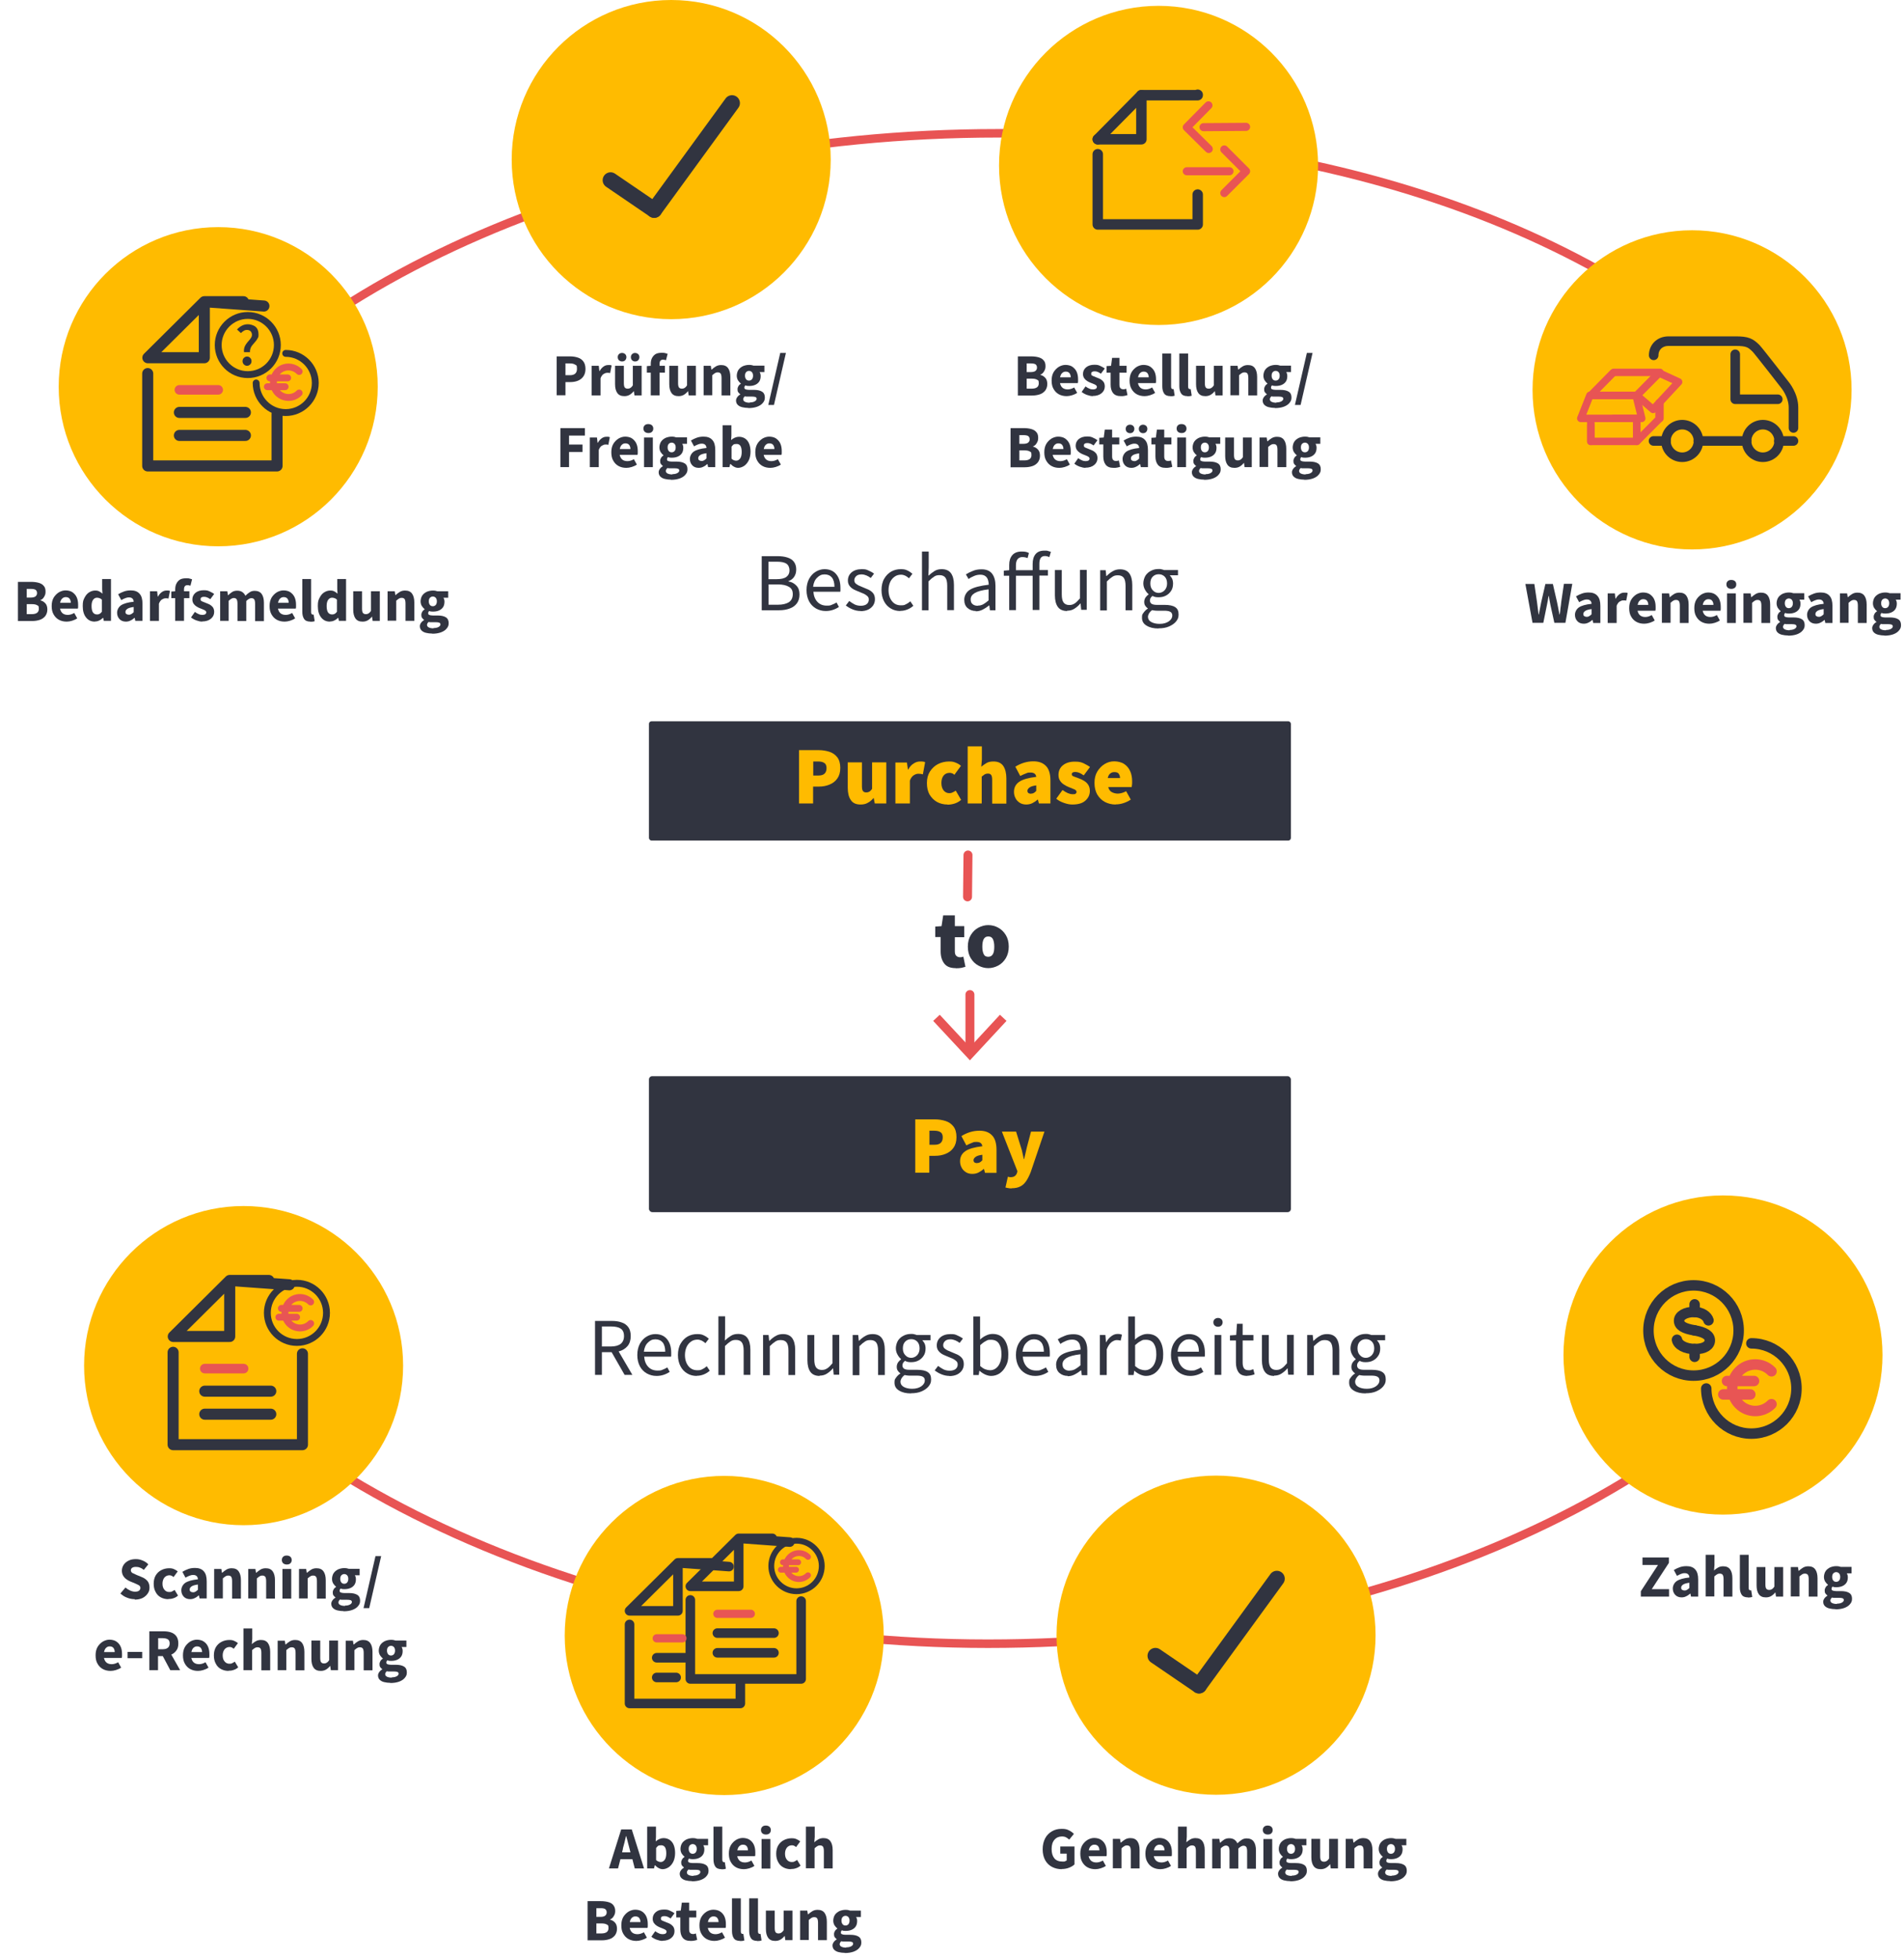
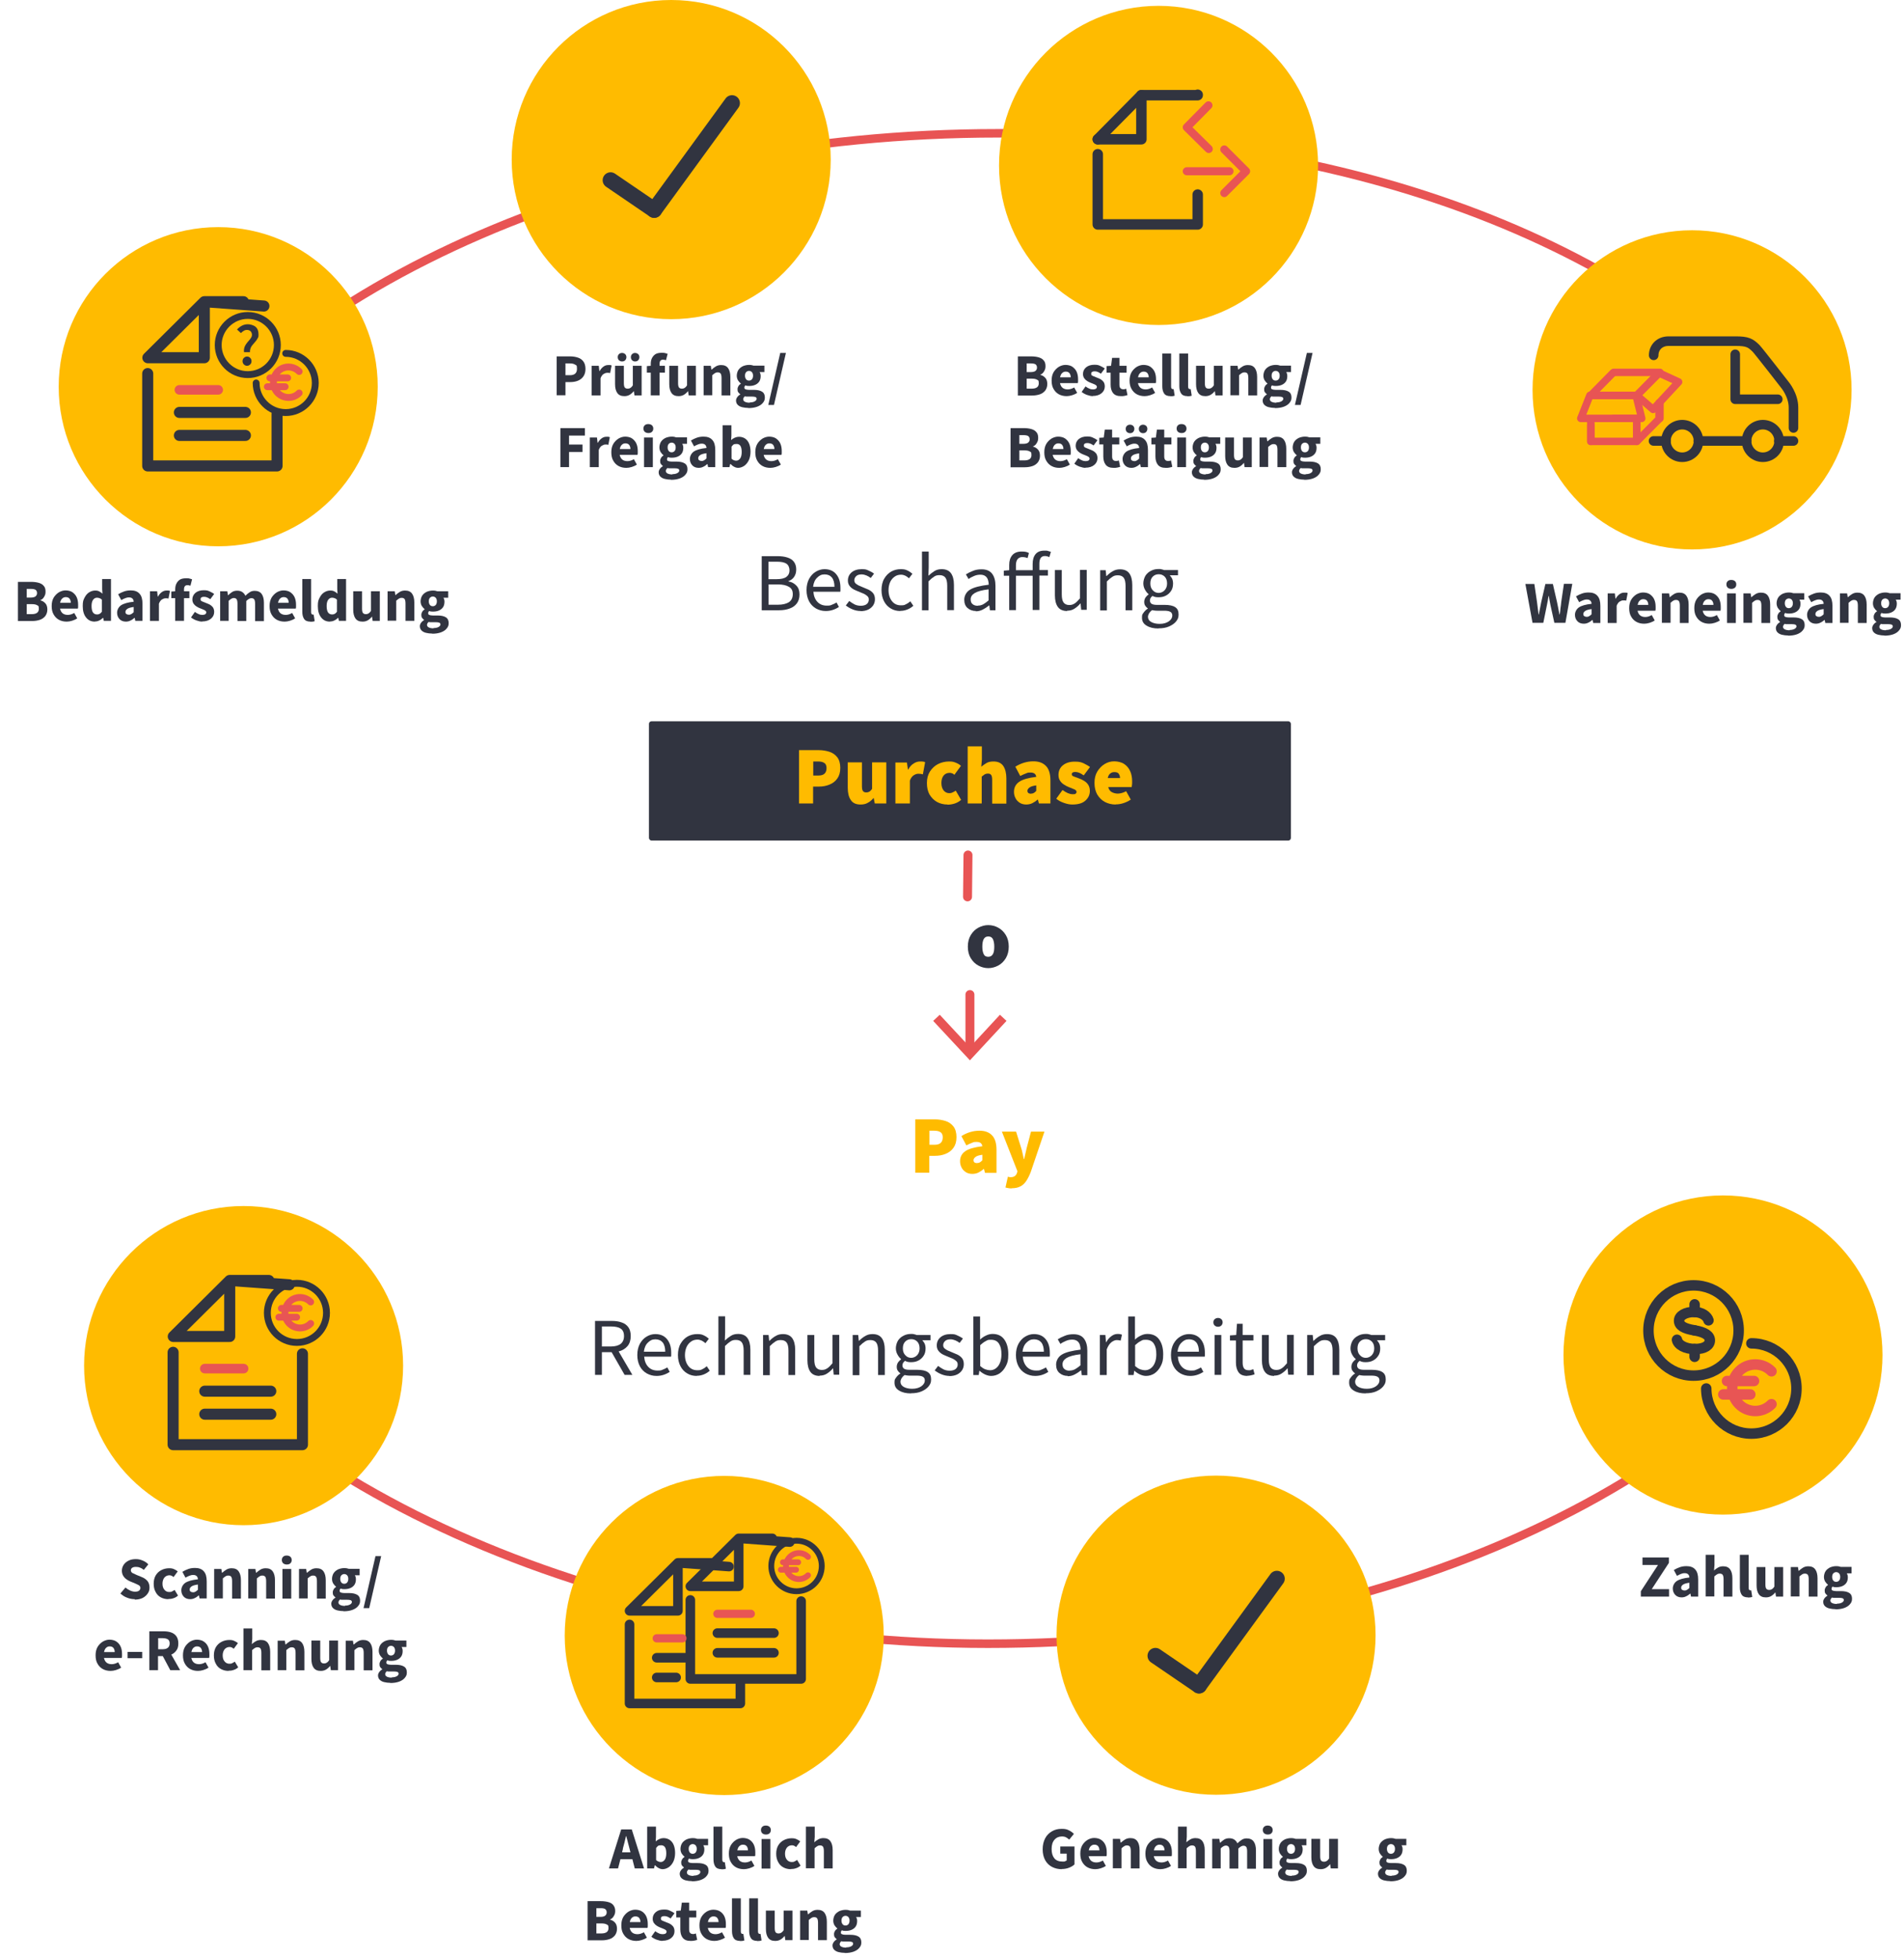
<svg xmlns="http://www.w3.org/2000/svg" id="a" width="1274.8" height="1311.2" viewBox="0 0 1274.8 1311.2">
  <defs>
    <style>.b,.c{stroke-width:7px;}.b,.c,.d,.e,.f,.g,.h,.i,.j,.k,.l,.m,.n,.o,.p,.q,.r{fill:none;stroke-linecap:round;}.b,.c,.d,.e,.f,.g,.h,.i,.k,.l,.m,.n,.o,.p,.q,.r{stroke-linejoin:round;}.b,.g,.l,.m,.n{stroke:#e85554;}.c,.d,.h,.i,.j,.o,.p,.q{stroke:#313440;}.d{stroke-width:7.4px;}.s{fill:#fb0;}.t{fill:#e85454;}.u{fill:#313440;}.e{stroke-width:5px;}.e,.f,.k,.r{stroke:#e85454;}.f{stroke-width:5.7px;}.g{stroke-width:6.4px;}.h{stroke-width:6.4px;}.i{stroke-width:6.4px;}.j{stroke-miterlimit:10;stroke-width:10.6px;}.k{stroke-width:5.4px;}.l{stroke-width:5.5px;}.m,.p{stroke-width:4.6px;}.n,.q{stroke-width:3.9px;}.o{stroke-width:7px;}.r{stroke-width:6px;}</style>
  </defs>
  <path class="f" d="m96.8,331.8C191,189.2,411.6,89.2,668.7,89.2s440.6,84.1,545.7,207.9" />
  <path class="f" d="m1226.1,867.8c-97.9,137-313.9,232.2-564.7,232.2s-482.3-102.2-574.8-247.1" />
-   <rect class="u" x="434.5" y="720.2" width="429.8" height="91" rx="2.2" ry="2.2" />
  <path class="u" d="m398.4,920.1v-36.1h11.3c2.5,0,4.6.3,6.5,1,1.9.6,3.4,1.7,4.5,3.2,1.1,1.5,1.6,3.5,1.6,6s-.7,5-2.2,6.7c-1.5,1.7-3.4,2.9-5.9,3.5l9.2,15.7h-5.2l-8.7-15.2h-6.5v15.2h-4.6Zm4.6-19h6c2.8,0,5-.6,6.5-1.7,1.5-1.2,2.3-2.9,2.3-5.3s-.8-4.1-2.3-5c-1.5-1-3.7-1.4-6.5-1.4h-6v13.4Z" />
  <path class="u" d="m439.5,920.8c-2.4,0-4.5-.6-6.5-1.7-1.9-1.1-3.5-2.7-4.6-4.8-1.1-2.1-1.7-4.6-1.7-7.5s.6-5.4,1.7-7.5c1.2-2.1,2.6-3.7,4.5-4.8,1.8-1.1,3.8-1.7,5.8-1.7,3.4,0,6,1.1,7.9,3.4,1.9,2.3,2.8,5.3,2.8,9.1s0,.9,0,1.4c0,.5,0,.9-.1,1.2h-18c.2,2.8,1.1,5.1,2.7,6.8,1.6,1.7,3.7,2.5,6.2,2.5s2.5-.2,3.5-.6c1.1-.4,2.1-.9,3.1-1.5l1.6,3c-1.1.7-2.4,1.4-3.9,1.9-1.4.5-3.1.8-4.9.8Zm-8.4-16.2h14.3c0-2.7-.6-4.8-1.7-6.2-1.2-1.4-2.8-2.1-4.9-2.1s-3.5.7-5,2.2c-1.5,1.4-2.4,3.5-2.7,6.1Z" />
  <path class="u" d="m466.5,920.8c-2.3,0-4.5-.5-6.4-1.7-1.9-1.1-3.4-2.7-4.5-4.8-1.1-2.1-1.7-4.6-1.7-7.5s.6-5.6,1.8-7.6c1.2-2.1,2.8-3.7,4.7-4.8,2-1.1,4.1-1.6,6.4-1.6s3.3.3,4.5.9c1.3.6,2.4,1.4,3.3,2.2l-2.3,3c-.8-.7-1.6-1.3-2.4-1.7-.9-.4-1.8-.7-2.9-.7-1.6,0-3.1.4-4.3,1.3-1.3.9-2.3,2.1-3,3.6-.7,1.6-1.1,3.4-1.1,5.4,0,3,.8,5.5,2.3,7.4,1.5,1.9,3.5,2.8,6,2.8s2.4-.3,3.5-.8c1.1-.5,2-1.2,2.8-1.9l2,3c-1.2,1.1-2.5,1.9-4,2.5-1.5.6-3,.9-4.6.9Z" />
  <path class="u" d="m481,920.1v-39.2h4.5v10.7l-.2,5.5c1.3-1.2,2.6-2.2,4-3.1,1.4-.9,3-1.3,4.9-1.3,2.8,0,4.9.9,6.2,2.7,1.3,1.8,2,4.4,2,7.8v16.9h-4.5v-16.3c0-2.5-.4-4.3-1.2-5.4-.8-1.1-2.1-1.7-3.9-1.7s-2.6.3-3.7,1c-1.1.7-2.3,1.7-3.7,3.1v19.4h-4.5Z" />
  <path class="u" d="m510.9,920.1v-26.7h3.7l.4,3.9h.2c1.3-1.3,2.6-2.4,4.1-3.2,1.4-.9,3.1-1.3,4.9-1.3,2.8,0,4.9.9,6.2,2.7,1.3,1.8,2,4.4,2,7.8v16.9h-4.5v-16.3c0-2.5-.4-4.3-1.2-5.4-.8-1.1-2.1-1.7-3.9-1.7s-2.6.3-3.7,1c-1.1.7-2.3,1.7-3.7,3.1v19.4h-4.5Z" />
  <path class="u" d="m548.8,920.8c-2.8,0-4.9-.9-6.2-2.7-1.3-1.8-2-4.4-2-7.8v-16.9h4.6v16.3c0,2.5.4,4.3,1.2,5.4.8,1.1,2.1,1.7,3.8,1.7s2.6-.4,3.7-1.1c1.1-.7,2.2-1.9,3.5-3.4v-19h4.5v26.7h-3.7l-.4-4.2h-.2c-1.2,1.5-2.6,2.6-4,3.5-1.4.9-3,1.3-4.8,1.3Z" />
  <path class="u" d="m570.9,920.1v-26.7h3.7l.4,3.9h.2c1.3-1.3,2.6-2.4,4.1-3.2,1.4-.9,3.1-1.3,4.9-1.3,2.8,0,4.9.9,6.2,2.7,1.3,1.8,2,4.4,2,7.8v16.9h-4.5v-16.3c0-2.5-.4-4.3-1.2-5.4-.8-1.1-2.1-1.7-3.9-1.7s-2.6.3-3.7,1c-1.1.7-2.3,1.7-3.7,3.1v19.4h-4.5Z" />
  <path class="u" d="m610,932.5c-3.3,0-5.9-.6-8-1.9-2.1-1.2-3.1-3-3.1-5.3s.3-2.2,1-3.3c.7-1,1.6-2,2.9-2.8v-.2c-.7-.4-1.2-1-1.7-1.7-.5-.7-.7-1.6-.7-2.6s.3-2.1.9-3c.6-.8,1.3-1.5,2-2v-.2c-.9-.7-1.7-1.7-2.4-3-.7-1.2-1.1-2.7-1.1-4.2s.5-3.6,1.4-5.1c.9-1.4,2.1-2.5,3.7-3.3,1.5-.8,3.2-1.2,5-1.2s1.4,0,2.1.2c.7.1,1.2.3,1.7.5h9.3v3.5h-5.5c.6.6,1.1,1.4,1.6,2.3.4,1,.6,2,.6,3.2,0,1.9-.4,3.6-1.3,4.9-.9,1.4-2.1,2.5-3.5,3.2-1.5.8-3.1,1.1-5,1.1s-2.8-.3-4-.9c-.5.4-.9.9-1.2,1.3-.3.5-.5,1.1-.5,1.8s.3,1.5,1,2.1c.7.5,1.9.8,3.7.8h5.2c3.1,0,5.5.5,7,1.5,1.6,1,2.3,2.6,2.3,4.9s-.6,3.2-1.6,4.6c-1.1,1.4-2.7,2.5-4.7,3.4-2,.9-4.4,1.3-7.2,1.3Zm.7-3.1c2.6,0,4.6-.6,6.2-1.7,1.5-1.1,2.3-2.4,2.3-3.8s-.5-2.1-1.4-2.6c-.9-.5-2.3-.7-4-.7h-4.6c-.5,0-1.1,0-1.7-.1-.6,0-1.2-.2-1.8-.3-1,.7-1.6,1.4-2.1,2.2-.4.8-.7,1.5-.7,2.3,0,1.4.7,2.6,2.1,3.4,1.4.8,3.3,1.3,5.7,1.3Zm-.7-20.7c1.5,0,2.9-.6,4-1.7,1.1-1.2,1.7-2.7,1.7-4.6s-.5-3.5-1.6-4.6c-1.1-1.1-2.4-1.6-4-1.6s-2.9.5-4,1.6c-1.1,1.1-1.6,2.6-1.6,4.6s.6,3.5,1.7,4.6c1.1,1.2,2.4,1.7,4,1.7Z" />
  <path class="u" d="m635.7,920.8c-1.9,0-3.7-.4-5.4-1.1-1.7-.7-3.2-1.6-4.5-2.6l2.3-3c1.2.9,2.4,1.7,3.6,2.3,1.2.6,2.7.9,4.2.9s3.1-.4,4-1.2,1.3-1.8,1.3-2.9-.3-1.7-.9-2.3-1.4-1.1-2.3-1.6c-.9-.4-1.9-.8-2.9-1.2-1.2-.5-2.5-1-3.7-1.6-1.2-.6-2.2-1.4-3-2.4-.8-1-1.2-2.2-1.2-3.7,0-2.2.8-4,2.4-5.4,1.6-1.4,3.9-2.2,6.8-2.2s3.2.3,4.6.9c1.4.6,2.7,1.3,3.7,2.1l-2.2,2.9c-.9-.7-1.9-1.3-2.9-1.7-1-.4-2.1-.7-3.2-.7-1.7,0-2.9.4-3.7,1.2-.8.8-1.2,1.7-1.2,2.7s.3,1.5.8,2.1c.6.5,1.3,1,2.1,1.4.9.4,1.8.8,2.8,1.2,1.3.5,2.5,1,3.8,1.6,1.2.6,2.3,1.4,3.1,2.4.8,1,1.2,2.4,1.2,4s-.4,2.8-1.1,4c-.8,1.2-1.9,2.2-3.3,2.9-1.4.7-3.2,1.1-5.4,1.1Z" />
  <path class="u" d="m663.6,920.8c-1.2,0-2.5-.3-3.9-.9-1.3-.6-2.6-1.4-3.8-2.5h-.2l-.4,2.8h-3.6v-39.2h4.5v15.5c1.1-1.1,2.4-2,3.9-2.7,1.4-.7,2.9-1.1,4.4-1.1,3.5,0,6.1,1.2,7.9,3.7,1.8,2.5,2.7,5.8,2.7,9.9s-.5,5.6-1.6,7.8c-1.1,2.2-2.5,3.8-4.2,5-1.7,1.1-3.6,1.7-5.7,1.7Zm-.8-3.8c2.2,0,4-.9,5.5-2.8,1.4-1.9,2.2-4.5,2.2-7.8s-.5-5.3-1.6-7.1c-1.1-1.8-2.9-2.7-5.4-2.7s-2.3.3-3.5.9c-1.2.6-2.4,1.5-3.7,2.7v14c1.2,1,2.3,1.8,3.5,2.2,1.2.4,2.2.6,3.1.6Z" />
  <path class="u" d="m693,920.8c-2.4,0-4.5-.6-6.5-1.7-1.9-1.1-3.5-2.7-4.6-4.8-1.1-2.1-1.7-4.6-1.7-7.5s.6-5.4,1.7-7.5c1.2-2.1,2.6-3.7,4.5-4.8,1.8-1.1,3.8-1.7,5.8-1.7,3.4,0,6,1.1,7.9,3.4,1.9,2.3,2.8,5.3,2.8,9.1s0,.9,0,1.4c0,.5,0,.9-.1,1.2h-18c.2,2.8,1.1,5.1,2.7,6.8,1.6,1.7,3.7,2.5,6.2,2.5s2.5-.2,3.5-.6c1.1-.4,2.1-.9,3.1-1.5l1.6,3c-1.1.7-2.4,1.4-3.9,1.9-1.4.5-3.1.8-4.9.8Zm-8.4-16.2h14.3c0-2.7-.6-4.8-1.7-6.2-1.2-1.4-2.8-2.1-4.9-2.1s-3.5.7-5,2.2c-1.5,1.4-2.4,3.5-2.7,6.1Z" />
  <path class="u" d="m714.9,920.8c-2.2,0-4.1-.7-5.6-2-1.5-1.3-2.2-3.2-2.2-5.6s1.3-5.2,3.9-6.7c2.6-1.6,6.8-2.6,12.5-3.3,0-1.1-.2-2.2-.5-3.2-.3-1-.9-1.9-1.7-2.5-.8-.6-1.9-1-3.4-1s-3,.3-4.3.9c-1.4.6-2.6,1.2-3.6,2l-1.8-3.1c1.2-.8,2.8-1.6,4.6-2.3,1.8-.8,3.8-1.1,5.9-1.1,3.3,0,5.6,1,7.1,3,1.5,2,2.2,4.7,2.2,8v16.4h-3.7l-.4-3.2h-.2c-1.2,1-2.6,1.9-4.1,2.7-1.5.8-3.1,1.2-4.8,1.2Zm1.3-3.6c1.3,0,2.5-.3,3.6-.9,1.1-.6,2.3-1.5,3.6-2.6v-7.4c-4.4.5-7.5,1.4-9.3,2.5-1.8,1.1-2.7,2.5-2.7,4.2s.5,2.6,1.4,3.3,2,1,3.4,1Z" />
  <path class="u" d="m736.4,920.1v-26.7h3.7l.4,4.8h.2c.9-1.7,2-3,3.4-4,1.3-1,2.7-1.5,4.2-1.5s2,.2,2.9.5l-.9,4c-.4-.1-.8-.3-1.2-.3-.4,0-.8-.1-1.4-.1-1.1,0-2.3.5-3.5,1.4-1.2.9-2.3,2.5-3.2,4.8v17.2h-4.5Z" />
  <path class="u" d="m767.3,920.8c-1.2,0-2.5-.3-3.9-.9-1.3-.6-2.6-1.4-3.8-2.5h-.2l-.4,2.8h-3.6v-39.2h4.5v15.5c1.1-1.1,2.4-2,3.9-2.7,1.4-.7,2.9-1.1,4.4-1.1,3.5,0,6.1,1.2,7.9,3.7,1.8,2.5,2.7,5.8,2.7,9.9s-.5,5.6-1.6,7.8c-1.1,2.2-2.5,3.8-4.2,5-1.7,1.1-3.6,1.7-5.7,1.7Zm-.8-3.8c2.2,0,4-.9,5.5-2.8,1.4-1.9,2.2-4.5,2.2-7.8s-.5-5.3-1.6-7.1c-1.1-1.8-2.9-2.7-5.4-2.7s-2.3.3-3.5.9c-1.2.6-2.4,1.5-3.7,2.7v14c1.2,1,2.3,1.8,3.5,2.2,1.2.4,2.2.6,3.1.6Z" />
  <path class="u" d="m796.8,920.8c-2.4,0-4.5-.6-6.5-1.7-1.9-1.1-3.5-2.7-4.6-4.8-1.1-2.1-1.7-4.6-1.7-7.5s.6-5.4,1.7-7.5c1.2-2.1,2.6-3.7,4.5-4.8,1.8-1.1,3.8-1.7,5.8-1.7,3.4,0,6,1.1,7.9,3.4,1.9,2.3,2.8,5.3,2.8,9.1s0,.9,0,1.4c0,.5,0,.9-.1,1.2h-18c.2,2.8,1.1,5.1,2.7,6.8,1.6,1.7,3.7,2.5,6.2,2.5s2.5-.2,3.5-.6c1.1-.4,2.1-.9,3.1-1.5l1.6,3c-1.1.7-2.4,1.4-3.9,1.9-1.4.5-3.1.8-4.9.8Zm-8.4-16.2h14.3c0-2.7-.6-4.8-1.7-6.2-1.2-1.4-2.8-2.1-4.9-2.1s-3.5.7-5,2.2c-1.5,1.4-2.4,3.5-2.7,6.1Z" />
  <path class="u" d="m815.5,887.9c-.9,0-1.6-.3-2.2-.8-.6-.5-.9-1.3-.9-2.2s.3-1.6.9-2.1c.6-.5,1.3-.8,2.2-.8s1.6.3,2.2.8c.6.5.9,1.3.9,2.1s-.3,1.6-.9,2.2c-.6.5-1.3.8-2.2.8Zm-2.3,32.2v-26.7h4.5v26.7h-4.5Z" />
  <path class="u" d="m835.2,920.8c-2.9,0-4.8-.8-6-2.5-1.1-1.6-1.7-3.8-1.7-6.4v-14.8h-4v-3.4l4.2-.3.5-7.5h3.8v7.5h7.2v3.7h-7.2v14.8c0,1.7.3,2.9.9,3.8s1.7,1.3,3.2,1.3,1,0,1.5-.2c.6-.2,1-.3,1.5-.5l.9,3.4c-.7.3-1.5.5-2.4.7-.9.2-1.7.3-2.6.3Z" />
  <path class="u" d="m853.1,920.8c-2.8,0-4.9-.9-6.2-2.7-1.3-1.8-2-4.4-2-7.8v-16.9h4.6v16.3c0,2.5.4,4.3,1.2,5.4.8,1.1,2.1,1.7,3.8,1.7s2.6-.4,3.7-1.1c1.1-.7,2.2-1.9,3.5-3.4v-19h4.5v26.7h-3.7l-.4-4.2h-.2c-1.2,1.5-2.6,2.6-4,3.5-1.4.9-3,1.3-4.8,1.3Z" />
  <path class="u" d="m875.2,920.1v-26.7h3.7l.4,3.9h.2c1.3-1.3,2.6-2.4,4.1-3.2,1.4-.9,3.1-1.3,4.9-1.3,2.8,0,4.9.9,6.2,2.7,1.3,1.8,2,4.4,2,7.8v16.9h-4.5v-16.3c0-2.5-.4-4.3-1.2-5.4-.8-1.1-2.1-1.7-3.9-1.7s-2.6.3-3.7,1c-1.1.7-2.3,1.7-3.7,3.1v19.4h-4.5Z" />
  <path class="u" d="m914.4,932.5c-3.3,0-5.9-.6-8-1.9-2.1-1.2-3.1-3-3.1-5.3s.3-2.2,1-3.3c.7-1,1.6-2,2.9-2.8v-.2c-.7-.4-1.2-1-1.7-1.7-.5-.7-.7-1.6-.7-2.6s.3-2.1.9-3c.6-.8,1.3-1.5,2-2v-.2c-.9-.7-1.7-1.7-2.4-3-.7-1.2-1.1-2.7-1.1-4.2s.5-3.6,1.4-5.1c.9-1.4,2.1-2.5,3.7-3.3,1.5-.8,3.2-1.2,5-1.2s1.4,0,2.1.2c.7.1,1.2.3,1.7.5h9.3v3.5h-5.5c.6.6,1.1,1.4,1.6,2.3.4,1,.6,2,.6,3.2,0,1.9-.4,3.6-1.3,4.9-.9,1.4-2.1,2.5-3.5,3.2-1.5.8-3.1,1.1-5,1.1s-2.8-.3-4-.9c-.5.4-.9.9-1.2,1.3-.3.5-.5,1.1-.5,1.8s.3,1.5,1,2.1c.7.5,1.9.8,3.7.8h5.2c3.1,0,5.5.5,7,1.5,1.6,1,2.3,2.6,2.3,4.9s-.6,3.2-1.6,4.6c-1.1,1.4-2.7,2.5-4.7,3.4-2,.9-4.4,1.3-7.2,1.3Zm.7-3.1c2.6,0,4.6-.6,6.2-1.7,1.5-1.1,2.3-2.4,2.3-3.8s-.5-2.1-1.4-2.6c-.9-.5-2.3-.7-4-.7h-4.6c-.5,0-1.1,0-1.7-.1-.6,0-1.2-.2-1.8-.3-1,.7-1.6,1.4-2.1,2.2-.4.8-.7,1.5-.7,2.3,0,1.4.7,2.6,2.1,3.4,1.4.8,3.3,1.3,5.7,1.3Zm-.7-20.7c1.5,0,2.9-.6,4-1.7,1.1-1.2,1.7-2.7,1.7-4.6s-.5-3.5-1.6-4.6c-1.1-1.1-2.4-1.6-4-1.6s-2.9.5-4,1.6c-1.1,1.1-1.6,2.6-1.6,4.6s.6,3.5,1.7,4.6c1.1,1.2,2.4,1.7,4,1.7Z" />
  <path class="s" d="m612.8,784.9v-35.8h13.1c2.6,0,5,.4,7.2,1.1,2.2.7,4,2,5.3,3.7,1.3,1.7,2,4.1,2,7.1s-.7,5.3-2,7.1c-1.3,1.9-3.1,3.2-5.3,4.1-2.2.9-4.5,1.3-7,1.3h-3.9v11.3h-9.5Zm9.5-18.8h3.4c1.9,0,3.3-.4,4.2-1.3.9-.9,1.3-2.1,1.3-3.7s-.5-2.8-1.5-3.4c-1-.7-2.4-1-4.2-1h-3.2v9.5Z" />
  <path class="s" d="m651,785.6c-1.7,0-3.2-.4-4.4-1.2-1.2-.8-2.2-1.8-2.8-3.1-.7-1.3-1-2.7-1-4.2,0-2.9,1.2-5.1,3.5-6.7,2.3-1.6,6.2-2.7,11.4-3.3-.2-1.9-1.5-2.9-3.8-2.9s-2,.2-3.1.6-2.4,1-3.8,1.7l-3.3-6.2c1.9-1.2,3.9-2.1,5.9-2.7,2-.6,4.1-.9,6.2-.9,3.6,0,6.4,1,8.4,3.1,2,2,3,5.3,3,9.8v15.3h-7.7l-.7-2.6h-.2c-1.1,1-2.3,1.8-3.5,2.4-1.2.6-2.6.9-4.1.9Zm3.3-7.3c.8,0,1.4-.2,1.9-.5.5-.3,1-.8,1.5-1.3v-3.7c-2.2.3-3.8.8-4.6,1.5-.9.7-1.3,1.4-1.3,2.1,0,1.3.8,2,2.5,2Z" />
  <path class="s" d="m677.4,795.3c-.9,0-1.7,0-2.3-.2-.6-.1-1.2-.2-1.9-.4l1.6-7.2c.3,0,.5.1.9.2s.6.1.9.1c1.3,0,2.3-.3,2.9-.8.7-.5,1.1-1.2,1.4-2l.3-1.2-10.4-26.5h9.5l3.3,10.6c.4,1.2.8,2.5,1,3.8.3,1.3.6,2.6.9,4h.2c.3-1.3.6-2.6.9-3.9.3-1.3.6-2.6.9-3.9l2.8-10.6h9l-9.2,27.1c-1,2.5-2,4.5-3.1,6.1-1.1,1.6-2.4,2.8-3.9,3.5-1.5.8-3.4,1.2-5.7,1.2Z" />
  <rect class="u" x="434.5" y="482.7" width="429.8" height="79.8" rx="1.7" ry="1.7" />
  <path class="u" d="m510,408.3v-36.1h10.7c2.5,0,4.6.3,6.5.9,1.9.6,3.3,1.5,4.3,2.8s1.6,3,1.6,5.1-.4,3.4-1.3,4.9c-.9,1.4-2.2,2.4-3.9,3v.2c2.2.4,3.9,1.3,5.3,2.8,1.4,1.4,2.1,3.4,2.1,5.9s-.6,4.3-1.7,5.9c-1.2,1.6-2.8,2.8-4.8,3.5-2.1.8-4.4,1.2-7.2,1.2h-11.5Zm4.6-20.7h5.3c3.1,0,5.3-.5,6.7-1.6,1.4-1.1,2-2.5,2-4.3s-.7-3.6-2.1-4.5c-1.4-.9-3.5-1.3-6.4-1.3h-5.6v11.7Zm0,17.1h6.3c3.1,0,5.5-.6,7.3-1.7,1.7-1.2,2.6-2.9,2.6-5.4s-.9-3.9-2.6-4.9c-1.7-1-4.1-1.6-7.3-1.6h-6.3v13.6Z" />
  <path class="u" d="m552.8,408.9c-2.4,0-4.5-.6-6.5-1.7-1.9-1.1-3.5-2.7-4.6-4.8-1.1-2.1-1.7-4.6-1.7-7.5s.6-5.4,1.7-7.5c1.2-2.1,2.6-3.7,4.5-4.8,1.8-1.1,3.8-1.7,5.8-1.7,3.4,0,6,1.1,7.9,3.4,1.9,2.3,2.8,5.3,2.8,9.1s0,.9,0,1.4c0,.5,0,.9-.1,1.2h-18c.2,2.8,1.1,5.1,2.7,6.8,1.6,1.7,3.7,2.5,6.2,2.5s2.5-.2,3.5-.6c1.1-.4,2.1-.9,3.1-1.5l1.6,3c-1.1.7-2.4,1.4-3.9,1.9-1.4.5-3.1.8-4.9.8Zm-8.4-16.2h14.3c0-2.7-.6-4.8-1.7-6.2-1.2-1.4-2.8-2.1-4.9-2.1s-3.5.7-5,2.2c-1.5,1.4-2.4,3.5-2.7,6.1Z" />
  <path class="u" d="m576.2,408.9c-1.9,0-3.7-.4-5.4-1.1-1.7-.7-3.2-1.6-4.5-2.6l2.3-3c1.2.9,2.4,1.7,3.6,2.3,1.2.6,2.7.9,4.2.9s3.1-.4,4-1.2,1.3-1.8,1.3-2.9-.3-1.7-.9-2.3-1.4-1.1-2.3-1.6c-.9-.4-1.9-.8-2.9-1.2-1.2-.5-2.5-1-3.7-1.6-1.2-.6-2.2-1.4-3-2.4-.8-1-1.2-2.2-1.2-3.7,0-2.2.8-4,2.4-5.4,1.6-1.4,3.9-2.2,6.8-2.2s3.2.3,4.6.9c1.4.6,2.7,1.3,3.7,2.1l-2.2,2.9c-.9-.7-1.9-1.3-2.9-1.7-1-.4-2.1-.7-3.2-.7-1.7,0-2.9.4-3.7,1.2-.8.8-1.2,1.7-1.2,2.7s.3,1.5.8,2.1c.6.5,1.3,1,2.1,1.4.9.4,1.8.8,2.8,1.2,1.3.5,2.5,1,3.8,1.6,1.2.6,2.3,1.4,3.1,2.4.8,1,1.2,2.4,1.2,4s-.4,2.8-1.1,4c-.8,1.2-1.9,2.2-3.3,2.9-1.4.7-3.2,1.1-5.4,1.1Z" />
  <path class="u" d="m602.8,408.9c-2.3,0-4.5-.5-6.4-1.7-1.9-1.1-3.4-2.7-4.5-4.8-1.1-2.1-1.7-4.6-1.7-7.5s.6-5.6,1.8-7.6c1.2-2.1,2.8-3.7,4.7-4.8,2-1.1,4.1-1.6,6.4-1.6s3.3.3,4.5.9c1.3.6,2.4,1.4,3.3,2.2l-2.3,3c-.8-.7-1.6-1.3-2.4-1.7-.9-.4-1.8-.7-2.9-.7-1.6,0-3.1.4-4.3,1.3-1.3.9-2.3,2.1-3,3.6-.7,1.6-1.1,3.4-1.1,5.4,0,3,.8,5.5,2.3,7.4,1.5,1.9,3.5,2.8,6,2.8s2.4-.3,3.5-.8c1.1-.5,2-1.2,2.8-1.9l2,3c-1.2,1.1-2.5,1.9-4,2.5-1.5.6-3,.9-4.6.9Z" />
  <path class="u" d="m617.3,408.3v-39.2h4.5v10.7l-.2,5.5c1.3-1.2,2.6-2.2,4-3.1,1.4-.9,3-1.3,4.9-1.3,2.8,0,4.9.9,6.2,2.7,1.3,1.8,2,4.4,2,7.8v16.9h-4.5v-16.3c0-2.5-.4-4.3-1.2-5.4-.8-1.1-2.1-1.7-3.9-1.7s-2.6.3-3.7,1c-1.1.7-2.3,1.7-3.7,3.1v19.4h-4.5Z" />
  <path class="u" d="m653.4,408.9c-2.2,0-4.1-.7-5.6-2-1.5-1.3-2.2-3.2-2.2-5.6s1.3-5.2,3.9-6.7c2.6-1.6,6.8-2.6,12.5-3.3,0-1.1-.2-2.2-.5-3.2-.3-1-.9-1.9-1.7-2.5-.8-.6-1.9-1-3.4-1s-3,.3-4.3.9c-1.4.6-2.6,1.2-3.6,2l-1.8-3.1c1.2-.8,2.8-1.6,4.6-2.3,1.8-.8,3.8-1.1,5.9-1.1,3.3,0,5.6,1,7.1,3,1.5,2,2.2,4.7,2.2,8v16.4h-3.7l-.4-3.2h-.2c-1.2,1-2.6,1.9-4.1,2.7-1.5.8-3.1,1.2-4.8,1.2Zm1.3-3.6c1.3,0,2.5-.3,3.6-.9,1.1-.6,2.3-1.5,3.6-2.6v-7.4c-4.4.5-7.5,1.4-9.3,2.5-1.8,1.1-2.7,2.5-2.7,4.2s.5,2.6,1.4,3.3,2,1,3.4,1Z" />
  <path class="u" d="m691.4,408.3v-23h-11.2v23h-4.5v-23h-3.6v-3.4l3.6-.3v-3.5c0-2.8.7-5,2.1-6.6s3.5-2.4,6.2-2.4,3.5.3,4.9,1l-.9,3.4c-1.1-.5-2.3-.7-3.6-.7s-2.3.5-3.1,1.4c-.7.9-1.1,2.3-1.1,4v3.4h11.2v-4.2c0-2.7.6-4.9,1.9-6.5,1.3-1.6,3.2-2.4,5.9-2.4s1.6,0,2.4.2,1.4.4,2,.6l-1,3.5c-1-.4-2-.7-3-.7-2.5,0-3.7,1.7-3.7,5.2v4.2h5.7v3.7h-5.7v23h-4.5Z" />
  <path class="u" d="m714.5,408.9c-2.8,0-4.9-.9-6.2-2.7-1.3-1.8-2-4.4-2-7.8v-16.9h4.6v16.3c0,2.5.4,4.3,1.2,5.4.8,1.1,2.1,1.7,3.8,1.7s2.6-.4,3.7-1.1c1.1-.7,2.2-1.9,3.5-3.4v-19h4.5v26.7h-3.7l-.4-4.2h-.2c-1.2,1.5-2.6,2.6-4,3.5-1.4.9-3,1.3-4.8,1.3Z" />
  <path class="u" d="m736.6,408.3v-26.7h3.7l.4,3.9h.2c1.3-1.3,2.6-2.4,4.1-3.2,1.4-.9,3.1-1.3,4.9-1.3,2.8,0,4.9.9,6.2,2.7,1.3,1.8,2,4.4,2,7.8v16.9h-4.5v-16.3c0-2.5-.4-4.3-1.2-5.4-.8-1.1-2.1-1.7-3.9-1.7s-2.6.3-3.7,1c-1.1.7-2.3,1.7-3.7,3.1v19.4h-4.5Z" />
  <path class="u" d="m775.7,420.6c-3.3,0-5.9-.6-8-1.9-2.1-1.2-3.1-3-3.1-5.3s.3-2.2,1-3.3c.7-1,1.6-2,2.9-2.8v-.2c-.7-.4-1.2-1-1.7-1.7-.5-.7-.7-1.6-.7-2.6s.3-2.1.9-3c.6-.8,1.3-1.5,2-2v-.2c-.9-.7-1.7-1.7-2.4-3-.7-1.2-1.1-2.7-1.1-4.2s.5-3.6,1.4-5.1c.9-1.4,2.1-2.5,3.7-3.3,1.5-.8,3.2-1.2,5-1.2s1.4,0,2.1.2c.7.1,1.2.3,1.7.5h9.3v3.5h-5.5c.6.6,1.1,1.4,1.6,2.3.4,1,.6,2,.6,3.2,0,1.9-.4,3.6-1.3,4.9-.9,1.4-2.1,2.5-3.5,3.2-1.5.8-3.1,1.1-5,1.1s-2.8-.3-4-.9c-.5.4-.9.9-1.2,1.3-.3.5-.5,1.1-.5,1.8s.3,1.5,1,2.1c.7.5,1.9.8,3.7.8h5.2c3.1,0,5.5.5,7,1.5,1.6,1,2.3,2.6,2.3,4.9s-.6,3.2-1.6,4.6c-1.1,1.4-2.7,2.5-4.7,3.4-2,.9-4.4,1.3-7.2,1.3Zm.7-3.1c2.6,0,4.6-.6,6.2-1.7,1.5-1.1,2.3-2.4,2.3-3.8s-.5-2.1-1.4-2.6c-.9-.5-2.3-.7-4-.7h-4.6c-.5,0-1.1,0-1.7-.1-.6,0-1.2-.2-1.8-.3-1,.7-1.6,1.4-2.1,2.2-.4.8-.7,1.5-.7,2.3,0,1.4.7,2.6,2.1,3.4,1.4.8,3.3,1.3,5.7,1.3Zm-.7-20.7c1.5,0,2.9-.6,4-1.7,1.1-1.2,1.7-2.7,1.7-4.6s-.5-3.5-1.6-4.6c-1.1-1.1-2.4-1.6-4-1.6s-2.9.5-4,1.6c-1.1,1.1-1.6,2.6-1.6,4.6s.6,3.5,1.7,4.6c1.1,1.2,2.4,1.7,4,1.7Z" />
  <path class="u" d="m12,415.5v-26.1h8.9c1.8,0,3.4.2,4.9.6,1.4.4,2.6,1,3.4,2,.9.9,1.3,2.2,1.3,3.9s-.3,2.3-.9,3.4c-.6,1.1-1.4,1.9-2.5,2.3v.2c1.3.3,2.4,1,3.3,2,.9,1,1.3,2.4,1.3,4.1s-.5,3.2-1.4,4.4c-.9,1.1-2.1,2-3.6,2.5-1.5.5-3.2.8-5.1.8h-9.7Zm5.9-15.6h2.8c1.4,0,2.5-.3,3.1-.8.7-.6,1-1.3,1-2.2s-.3-1.7-1-2.2c-.7-.4-1.7-.6-3.1-.6h-2.8v5.9Zm0,11.1h3.3c3.2,0,4.8-1.2,4.8-3.5s-.4-2-1.2-2.5c-.8-.5-2-.7-3.6-.7h-3.3v6.7Z" />
  <path class="u" d="m44.6,416c-1.9,0-3.6-.4-5.1-1.2-1.5-.8-2.7-2-3.6-3.6-.9-1.5-1.3-3.4-1.3-5.6s.4-4,1.3-5.6c.9-1.5,2.1-2.7,3.5-3.6,1.4-.8,2.9-1.3,4.5-1.3s3.5.4,4.7,1.3,2.2,2,2.8,3.4c.6,1.4.9,3,.9,4.9s0,1,0,1.5c0,.5-.1.9-.2,1.1h-11.9c.3,1.4.9,2.5,1.8,3.2.9.7,2.1,1,3.4,1s2.8-.4,4.3-1.3l2,3.6c-1,.7-2.1,1.2-3.4,1.6-1.3.4-2.5.6-3.6.6Zm-4.4-12.6h7.2c0-1.1-.3-2-.8-2.7s-1.4-1.1-2.5-1.1-1.7.3-2.4.9c-.7.6-1.2,1.6-1.4,2.8Z" />
  <path class="u" d="m63.5,416c-2.5,0-4.4-.9-5.9-2.8s-2.2-4.4-2.2-7.6.4-4,1.2-5.6c.8-1.6,1.8-2.8,3.1-3.6,1.3-.8,2.6-1.2,4-1.2s2,.2,2.8.6c.7.4,1.5.9,2.1,1.5l-.2-3v-6.8h5.9v28h-4.8l-.4-2h-.2c-.7.7-1.5,1.3-2.4,1.7-.9.5-1.9.7-2.8.7Zm1.5-4.8c.6,0,1.2-.1,1.7-.4.5-.3,1-.7,1.5-1.4v-8.1c-.5-.5-1-.8-1.6-1-.6-.2-1.1-.3-1.7-.3-.9,0-1.8.4-2.5,1.3-.7.9-1.1,2.3-1.1,4.2s.3,3.4.9,4.3c.6.9,1.5,1.4,2.7,1.4Z" />
  <path class="u" d="m84.3,416c-1.8,0-3.3-.6-4.3-1.7-1.1-1.2-1.6-2.6-1.6-4.3s.9-3.7,2.6-4.9c1.8-1.2,4.6-2,8.5-2.4,0-.9-.3-1.6-.8-2.1-.5-.5-1.2-.8-2.3-.8s-1.7.2-2.5.5c-.9.3-1.8.8-2.7,1.3l-2.1-3.9c1.3-.8,2.6-1.4,4-1.9,1.4-.5,2.9-.7,4.5-.7,2.5,0,4.5.7,5.8,2.2,1.4,1.5,2,3.7,2,6.8v11.4h-4.8l-.4-2h-.2c-.8.7-1.7,1.4-2.7,1.8-.9.5-2,.7-3.1.7Zm2-4.6c.7,0,1.2-.2,1.7-.5.5-.3,1-.7,1.5-1.2v-3.5c-2.1.3-3.5.7-4.3,1.3-.8.6-1.2,1.2-1.2,2s.2,1.1.6,1.4c.4.3,1,.5,1.7.5Z" />
  <path class="u" d="m100.4,415.5v-19.8h4.8l.4,3.5h.2c.7-1.3,1.6-2.3,2.6-3,1-.7,2-1,3-1s1,0,1.4,0c.4,0,.7.2,1,.3l-1,5.1c-.3-.1-.7-.2-1-.2-.3,0-.7,0-1.1,0-.7,0-1.5.3-2.3.8-.8.5-1.5,1.5-2,2.8v11.5h-5.9Z" />
  <path class="u" d="m117.3,415.5v-15.2h-2.6v-4.4l2.6-.2v-1.1c0-1.4.2-2.7.7-3.8.5-1.1,1.3-2.1,2.3-2.8,1.1-.7,2.5-1,4.3-1s1.6,0,2.3.2c.7.2,1.3.3,1.7.5l-1.1,4.3c-.3-.1-.7-.2-1-.3-.3,0-.7-.1-1-.1-.7,0-1.3.2-1.7.7-.4.4-.6,1.2-.6,2.2v1.2h3.6v4.6h-3.6v15.2h-5.9Z" />
  <path class="u" d="m135.5,416c-1.3,0-2.6-.3-4-.8-1.4-.5-2.6-1.2-3.6-2l2.6-3.7c.9.7,1.8,1.2,2.6,1.5.8.4,1.7.5,2.5.5s1.5-.2,1.9-.5.6-.7.6-1.2-.2-.8-.6-1.1c-.4-.3-.9-.6-1.5-.8-.6-.3-1.3-.5-2-.8-.8-.3-1.6-.7-2.4-1.2-.8-.5-1.4-1.1-2-1.9-.5-.8-.8-1.7-.8-2.8,0-1.8.7-3.3,2.1-4.5,1.4-1.1,3.2-1.7,5.5-1.7s2.9.3,4,.8,2.2,1.1,3,1.7l-2.6,3.5c-.7-.5-1.4-.9-2.1-1.2-.7-.3-1.4-.4-2.1-.4-1.5,0-2.3.5-2.3,1.6s.4,1.1,1.1,1.5c.8.3,1.6.7,2.7,1.1.9.3,1.7.7,2.5,1.1.8.5,1.5,1.1,2,1.8.5.8.8,1.8.8,3,0,1.8-.7,3.3-2.1,4.5-1.4,1.2-3.4,1.9-6.1,1.9Z" />
  <path class="u" d="m147.4,415.5v-19.8h4.8l.4,2.6h.2c.8-.8,1.7-1.5,2.6-2.1.9-.6,2.1-.9,3.4-.9s2.6.3,3.4.9c.9.6,1.6,1.4,2.1,2.5.9-.9,1.8-1.7,2.8-2.3,1-.7,2.1-1,3.4-1,2.1,0,3.7.7,4.7,2.1,1,1.4,1.5,3.4,1.5,5.9v12.3h-5.9v-11.6c0-1.4-.2-2.4-.6-3-.4-.5-1-.8-1.9-.8s-2.1.6-3.4,1.9v13.4h-5.9v-11.6c0-1.4-.2-2.4-.6-3-.4-.5-1-.8-1.9-.8s-2.1.6-3.4,1.9v13.4h-5.9Z" />
  <path class="u" d="m190.5,416c-1.9,0-3.6-.4-5.1-1.2-1.5-.8-2.7-2-3.6-3.6-.9-1.5-1.3-3.4-1.3-5.6s.4-4,1.3-5.6c.9-1.5,2.1-2.7,3.5-3.6,1.4-.8,2.9-1.3,4.5-1.3s3.5.4,4.7,1.3,2.2,2,2.8,3.4c.6,1.4.9,3,.9,4.9s0,1,0,1.5c0,.5-.1.9-.2,1.1h-11.9c.3,1.4.9,2.5,1.8,3.2.9.7,2.1,1,3.4,1s2.8-.4,4.3-1.3l2,3.6c-1,.7-2.1,1.2-3.4,1.6-1.3.4-2.5.6-3.6.6Zm-4.4-12.6h7.2c0-1.1-.3-2-.8-2.7s-1.4-1.1-2.5-1.1-1.7.3-2.4.9c-.7.6-1.2,1.6-1.4,2.8Z" />
  <path class="u" d="m207.8,416c-2,0-3.4-.6-4.2-1.8s-1.2-2.8-1.2-4.8v-21.9h5.9v22.1c0,.6.1,1,.3,1.3.2.2.5.4.7.4s.2,0,.3,0c0,0,.2,0,.4,0l.7,4.4c-.3.1-.7.2-1.2.3-.5,0-1.1.1-1.7.1Z" />
  <path class="u" d="m220.9,416c-2.5,0-4.4-.9-5.9-2.8s-2.2-4.4-2.2-7.6.4-4,1.2-5.6c.8-1.6,1.8-2.8,3.1-3.6,1.3-.8,2.6-1.2,4-1.2s2,.2,2.8.6c.7.4,1.5.9,2.1,1.5l-.2-3v-6.8h5.9v28h-4.8l-.4-2h-.2c-.7.7-1.5,1.3-2.4,1.7-.9.5-1.9.7-2.8.7Zm1.5-4.8c.6,0,1.2-.1,1.7-.4.5-.3,1-.7,1.5-1.4v-8.1c-.5-.5-1-.8-1.6-1-.6-.2-1.1-.3-1.7-.3-.9,0-1.8.4-2.5,1.3-.7.9-1.1,2.3-1.1,4.2s.3,3.4.9,4.3c.6.9,1.5,1.4,2.7,1.4Z" />
  <path class="u" d="m242.7,416c-2.2,0-3.7-.7-4.7-2.1-1-1.4-1.5-3.4-1.5-5.9v-12.3h5.9v11.6c0,1.4.2,2.4.6,2.9.4.5,1,.8,1.9.8s1.4-.2,1.9-.5c.5-.3,1.1-.9,1.6-1.7v-13.1h5.9v19.8h-4.8l-.4-2.8h-.1c-.8,1-1.7,1.8-2.7,2.4-1,.6-2.2.9-3.5.9Z" />
  <path class="u" d="m259.5,415.5v-19.8h4.8l.4,2.5h.2c.9-.8,1.8-1.5,2.8-2.1,1-.6,2.2-.9,3.5-.9,2.2,0,3.7.7,4.7,2.1,1,1.4,1.5,3.4,1.5,5.9v12.3h-5.9v-11.6c0-1.4-.2-2.4-.6-3-.4-.5-1-.8-1.9-.8s-1.4.2-1.9.5c-.5.3-1.1.8-1.8,1.4v13.4h-5.9Z" />
  <path class="u" d="m289.4,424c-1.5,0-2.9-.2-4.2-.5-1.3-.3-2.3-.9-3-1.6-.7-.7-1.1-1.7-1.1-2.9s.9-2.9,2.8-4v-.2c-.5-.3-.9-.8-1.3-1.3-.4-.5-.5-1.2-.5-2s.2-1.4.6-2.1c.4-.7,1-1.2,1.6-1.6v-.2c-.7-.5-1.3-1.2-1.9-2.1-.5-.9-.8-1.9-.8-3.1s.4-2.9,1.2-4c.8-1.1,1.8-1.8,3-2.4,1.3-.5,2.6-.8,4-.8s2.2.2,3.1.5h7.2v4.3h-3.2c.2.3.3.7.5,1.1.1.5.2.9.2,1.5,0,1.5-.3,2.8-1,3.8-.7,1-1.6,1.7-2.8,2.2-1.2.5-2.5.7-4,.7s-1.6-.1-2.4-.4c-.5.4-.7.9-.7,1.5s.2.9.7,1.1c.5.2,1.2.4,2.3.4h3.2c2.5,0,4.3.4,5.6,1.2,1.3.8,1.9,2.1,1.9,3.9s-.5,2.6-1.4,3.7c-.9,1.1-2.2,1.9-3.8,2.5-1.7.6-3.6.9-5.9.9Zm.9-3.7c1.3,0,2.4-.2,3.3-.7.9-.5,1.3-1.1,1.3-1.7s-.3-1-.8-1.2c-.5-.2-1.3-.3-2.3-.3h-2c-.7,0-1.2,0-1.7,0s-.8-.1-1.1-.2c-.7.6-1.1,1.3-1.1,2s.4,1.3,1.2,1.7c.8.4,1.9.6,3.2.6Zm-.5-14.6c.8,0,1.4-.3,1.9-.8s.8-1.4.8-2.5-.3-1.8-.8-2.4c-.5-.5-1.2-.8-1.9-.8s-1.4.3-1.9.8c-.5.5-.8,1.3-.8,2.4s.3,1.9.8,2.5,1.2.8,1.9.8Z" />
  <path class="u" d="m372.7,264.6v-26.1h9c1.9,0,3.7.3,5.2.8,1.6.5,2.8,1.4,3.7,2.6.9,1.2,1.4,2.9,1.4,5s-.5,3.7-1.4,5c-.9,1.3-2.2,2.3-3.7,2.9-1.5.6-3.2.9-5.1.9h-3.2v8.8h-5.9Zm5.9-13.5h2.9c3.2,0,4.8-1.4,4.8-4.2s-.4-2.3-1.3-2.9c-.9-.6-2.1-.8-3.7-.8h-2.7v7.9Z" />
  <path class="u" d="m396.1,264.6v-19.8h4.8l.4,3.5h.2c.7-1.3,1.6-2.3,2.6-3,1-.7,2-1,3-1s1,0,1.4,0c.4,0,.7.2,1,.3l-1,5.1c-.3-.1-.7-.2-1-.2-.3,0-.7,0-1.1,0-.7,0-1.5.3-2.3.8-.8.5-1.5,1.5-2,2.8v11.5h-5.9Z" />
  <path class="u" d="m418,265.1c-2.2,0-3.7-.7-4.7-2.1-1-1.4-1.5-3.4-1.5-5.9v-12.3h5.9v11.6c0,1.4.2,2.4.6,2.9.4.5,1,.8,1.9.8s1.4-.2,1.9-.5c.5-.3,1.1-.9,1.6-1.7v-13.1h5.9v19.8h-4.8l-.4-2.8h-.1c-.8,1-1.7,1.8-2.7,2.4-1,.6-2.2.9-3.5.9Zm-1.5-23.2c-.8,0-1.5-.3-2.1-.8-.5-.5-.8-1.2-.8-2.1s.3-1.5.8-2c.5-.5,1.2-.8,2.1-.8s1.5.3,2.1.8c.5.5.8,1.2.8,2s-.3,1.5-.8,2.1c-.5.5-1.2.8-2.1.8Zm8.7,0c-.8,0-1.5-.3-2-.8-.5-.5-.8-1.2-.8-2.1s.3-1.5.8-2c.5-.5,1.2-.8,2-.8s1.5.3,2.1.8c.5.5.8,1.2.8,2s-.3,1.5-.8,2.1c-.5.5-1.2.8-2.1.8Z" />
  <path class="u" d="m435.7,264.6v-15.2h-2.6v-4.4l2.6-.2v-1.1c0-1.4.2-2.7.7-3.8.5-1.1,1.3-2.1,2.3-2.8,1.1-.7,2.5-1,4.3-1s1.6,0,2.3.2c.7.2,1.3.3,1.7.5l-1.1,4.3c-.3-.1-.7-.2-1-.3-.3,0-.7-.1-1-.1-.7,0-1.3.2-1.7.7-.4.4-.6,1.2-.6,2.2v1.2h3.6v4.6h-3.6v15.2h-5.9Z" />
  <path class="u" d="m454.3,265.1c-2.2,0-3.7-.7-4.7-2.1-1-1.4-1.5-3.4-1.5-5.9v-12.3h5.9v11.6c0,1.4.2,2.4.6,2.9.4.5,1,.8,1.9.8s1.4-.2,1.9-.5c.5-.3,1.1-.9,1.6-1.7v-13.1h5.9v19.8h-4.8l-.4-2.8h-.1c-.8,1-1.7,1.8-2.7,2.4-1,.6-2.2.9-3.5.9Z" />
  <path class="u" d="m471.1,264.6v-19.8h4.8l.4,2.5h.2c.9-.8,1.8-1.5,2.8-2.1,1-.6,2.2-.9,3.5-.9,2.2,0,3.7.7,4.7,2.1,1,1.4,1.5,3.4,1.5,5.9v12.3h-5.9v-11.6c0-1.4-.2-2.4-.6-3-.4-.5-1-.8-1.9-.8s-1.4.2-1.9.5c-.5.3-1.1.8-1.8,1.4v13.4h-5.9Z" />
  <path class="u" d="m501.1,273c-1.5,0-2.9-.2-4.2-.5-1.3-.3-2.3-.9-3-1.6-.7-.7-1.1-1.7-1.1-2.9s.9-2.9,2.8-4v-.2c-.5-.3-.9-.8-1.3-1.3-.4-.5-.5-1.2-.5-2s.2-1.4.6-2.1c.4-.7,1-1.2,1.6-1.6v-.2c-.7-.5-1.3-1.2-1.9-2.1-.5-.9-.8-1.9-.8-3.1s.4-2.9,1.2-4c.8-1.1,1.8-1.8,3-2.4,1.3-.5,2.6-.8,4-.8s2.2.2,3.1.5h7.2v4.3h-3.2c.2.3.3.7.5,1.1.1.5.2.9.2,1.5,0,1.5-.3,2.8-1,3.8-.7,1-1.6,1.7-2.8,2.2-1.2.5-2.5.7-4,.7s-1.6-.1-2.4-.4c-.5.4-.7.9-.7,1.5s.2.9.7,1.1c.5.2,1.2.4,2.3.4h3.2c2.5,0,4.3.4,5.6,1.2,1.3.8,1.9,2.1,1.9,3.9s-.5,2.6-1.4,3.7c-.9,1.1-2.2,1.9-3.8,2.5-1.7.6-3.6.9-5.9.9Zm.9-3.7c1.3,0,2.4-.2,3.3-.7.9-.5,1.3-1.1,1.3-1.7s-.3-1-.8-1.2c-.5-.2-1.3-.3-2.3-.3h-2c-.7,0-1.2,0-1.7,0s-.8-.1-1.1-.2c-.7.6-1.1,1.3-1.1,2s.4,1.3,1.2,1.7c.8.4,1.9.6,3.2.6Zm-.5-14.6c.8,0,1.4-.3,1.9-.8s.8-1.4.8-2.5-.3-1.8-.8-2.4c-.5-.5-1.2-.8-1.9-.8s-1.4.3-1.9.8c-.5.5-.8,1.3-.8,2.4s.3,1.9.8,2.5,1.2.8,1.9.8Z" />
  <path class="u" d="m514.4,271l8-34.8h3.8l-8,34.8h-3.8Z" />
  <path class="u" d="m375.2,312.6v-26.1h16.4v5h-10.6v6h9v5h-9v10.1h-5.9Z" />
  <path class="u" d="m394.9,312.6v-19.8h4.8l.4,3.5h.2c.7-1.3,1.6-2.3,2.6-3,1-.7,2-1,3-1s1,0,1.4,0c.4,0,.7.2,1,.3l-1,5.1c-.3-.1-.7-.2-1-.2-.3,0-.7,0-1.1,0-.7,0-1.5.3-2.3.8-.8.5-1.5,1.5-2,2.8v11.5h-5.9Z" />
  <path class="u" d="m419.3,313.1c-1.9,0-3.6-.4-5.1-1.2-1.5-.8-2.7-2-3.6-3.6-.9-1.5-1.3-3.4-1.3-5.6s.4-4,1.3-5.6c.9-1.5,2.1-2.7,3.5-3.6,1.4-.8,2.9-1.3,4.5-1.3s3.5.4,4.7,1.3,2.2,2,2.8,3.4c.6,1.4.9,3,.9,4.9s0,1,0,1.5c0,.5-.1.9-.2,1.1h-11.9c.3,1.4.9,2.5,1.8,3.2.9.7,2.1,1,3.4,1s2.8-.4,4.3-1.3l2,3.6c-1,.7-2.1,1.2-3.4,1.6-1.3.4-2.5.6-3.6.6Zm-4.4-12.6h7.2c0-1.1-.3-2-.8-2.7s-1.4-1.1-2.5-1.1-1.7.3-2.4.9c-.7.6-1.2,1.6-1.4,2.8Z" />
  <path class="u" d="m434.1,289.8c-1,0-1.8-.3-2.4-.8-.6-.6-.9-1.3-.9-2.2s.3-1.7.9-2.2c.6-.6,1.4-.8,2.4-.8s1.8.3,2.4.8c.6.6.9,1.3.9,2.2s-.3,1.7-.9,2.2c-.6.6-1.4.8-2.4.8Zm-2.9,22.8v-19.8h5.9v19.8h-5.9Z" />
  <path class="u" d="m449.3,321c-1.5,0-2.9-.2-4.2-.5-1.3-.3-2.3-.9-3-1.6-.7-.7-1.1-1.7-1.1-2.9s.9-2.9,2.8-4v-.2c-.5-.3-.9-.8-1.3-1.3-.4-.5-.5-1.2-.5-2s.2-1.4.6-2.1c.4-.7,1-1.2,1.6-1.6v-.2c-.7-.5-1.3-1.2-1.9-2.1-.5-.9-.8-1.9-.8-3.1s.4-2.9,1.2-4c.8-1.1,1.8-1.8,3-2.4,1.3-.5,2.6-.8,4-.8s2.2.2,3.1.5h7.2v4.3h-3.2c.2.3.3.7.5,1.1.1.5.2.9.2,1.5,0,1.5-.3,2.8-1,3.8-.7,1-1.6,1.7-2.8,2.2-1.2.5-2.5.7-4,.7s-1.6-.1-2.4-.4c-.5.4-.7.9-.7,1.5s.2.9.7,1.1c.5.2,1.2.4,2.3.4h3.2c2.5,0,4.3.4,5.6,1.2,1.3.8,1.9,2.1,1.9,3.9s-.5,2.6-1.4,3.7c-.9,1.1-2.2,1.9-3.8,2.5-1.7.6-3.6.9-5.9.9Zm.9-3.7c1.3,0,2.4-.2,3.3-.7.9-.5,1.3-1.1,1.3-1.7s-.3-1-.8-1.2c-.5-.2-1.3-.3-2.3-.3h-2c-.7,0-1.2,0-1.7,0s-.8-.1-1.1-.2c-.7.6-1.1,1.3-1.1,2s.4,1.3,1.2,1.7c.8.4,1.9.6,3.2.6Zm-.5-14.6c.8,0,1.4-.3,1.9-.8s.8-1.4.8-2.5-.3-1.8-.8-2.4c-.5-.5-1.2-.8-1.9-.8s-1.4.3-1.9.8c-.5.5-.8,1.3-.8,2.4s.3,1.9.8,2.5,1.2.8,1.9.8Z" />
  <path class="u" d="m467.8,313.1c-1.8,0-3.3-.6-4.3-1.7-1.1-1.2-1.6-2.6-1.6-4.3s.9-3.7,2.6-4.9c1.8-1.2,4.6-2,8.5-2.4,0-.9-.3-1.6-.8-2.1-.5-.5-1.2-.8-2.3-.8s-1.7.2-2.5.5c-.9.3-1.8.8-2.7,1.3l-2.1-3.9c1.3-.8,2.6-1.4,4-1.9,1.4-.5,2.9-.7,4.5-.7,2.5,0,4.5.7,5.8,2.2,1.4,1.5,2,3.7,2,6.8v11.4h-4.8l-.4-2h-.2c-.8.7-1.7,1.4-2.7,1.8-.9.5-2,.7-3.1.7Zm2-4.6c.7,0,1.2-.2,1.7-.5.5-.3,1-.7,1.5-1.2v-3.5c-2.1.3-3.5.7-4.3,1.3-.8.6-1.2,1.2-1.2,2s.2,1.1.6,1.4c.4.3,1,.5,1.7.5Z" />
  <path class="u" d="m494.3,313.1c-.9,0-1.8-.2-2.7-.7-.9-.4-1.7-1.1-2.5-1.9h-.2l-.5,2.1h-4.6v-28h5.9v6.9l-.2,3c.8-.7,1.6-1.2,2.5-1.6.9-.4,1.8-.6,2.7-.6,1.6,0,3,.4,4.2,1.2,1.2.8,2.1,2,2.7,3.5.6,1.5.9,3.3.9,5.3s-.4,4.2-1.2,5.8c-.8,1.6-1.8,2.8-3.1,3.7-1.3.8-2.6,1.3-4.1,1.3Zm-1.4-4.8c1,0,1.9-.5,2.6-1.4.7-.9,1.1-2.4,1.1-4.4,0-3.6-1.1-5.4-3.4-5.4s-2.3.6-3.4,1.8v8.1c.5.5,1.1.8,1.6,1,.5.2,1.1.3,1.6.3Z" />
  <path class="u" d="m515.7,313.1c-1.9,0-3.6-.4-5.1-1.2-1.5-.8-2.7-2-3.6-3.6-.9-1.5-1.3-3.4-1.3-5.6s.4-4,1.3-5.6c.9-1.5,2.1-2.7,3.5-3.6,1.4-.8,2.9-1.3,4.5-1.3s3.5.4,4.7,1.3,2.2,2,2.8,3.4c.6,1.4.9,3,.9,4.9s0,1,0,1.5c0,.5-.1.9-.2,1.1h-11.9c.3,1.4.9,2.5,1.8,3.2.9.7,2.1,1,3.4,1s2.8-.4,4.3-1.3l2,3.6c-1,.7-2.1,1.2-3.4,1.6-1.3.4-2.5.6-3.6.6Zm-4.4-12.6h7.2c0-1.1-.3-2-.8-2.7s-1.4-1.1-2.5-1.1-1.7.3-2.4.9c-.7.6-1.2,1.6-1.4,2.8Z" />
  <path class="u" d="m681.5,264.6v-26.1h8.9c1.8,0,3.4.2,4.9.6,1.4.4,2.6,1,3.4,2,.9.9,1.3,2.2,1.3,3.9s-.3,2.3-.9,3.4c-.6,1.1-1.4,1.9-2.5,2.3v.2c1.3.3,2.4,1,3.3,2,.9,1,1.3,2.4,1.3,4.1s-.5,3.2-1.4,4.4c-.9,1.1-2.1,2-3.6,2.5-1.5.5-3.2.8-5.1.8h-9.7Zm5.9-15.6h2.8c1.4,0,2.5-.3,3.1-.8.7-.6,1-1.3,1-2.2s-.3-1.7-1-2.2c-.7-.4-1.7-.6-3.1-.6h-2.8v5.9Zm0,11.1h3.3c3.2,0,4.8-1.2,4.8-3.5s-.4-2-1.2-2.5c-.8-.5-2-.7-3.6-.7h-3.3v6.7Z" />
  <path class="u" d="m714.1,265.1c-1.9,0-3.6-.4-5.1-1.2-1.5-.8-2.7-2-3.6-3.6-.9-1.5-1.3-3.4-1.3-5.6s.4-4,1.3-5.6c.9-1.5,2.1-2.7,3.5-3.6,1.4-.8,2.9-1.3,4.5-1.3s3.5.4,4.7,1.3,2.2,2,2.8,3.4c.6,1.4.9,3,.9,4.9s0,1,0,1.5c0,.5-.1.9-.2,1.1h-11.9c.3,1.4.9,2.5,1.8,3.2.9.7,2.1,1,3.4,1s2.8-.4,4.3-1.3l2,3.6c-1,.7-2.1,1.2-3.4,1.6-1.3.4-2.5.6-3.6.6Zm-4.4-12.6h7.2c0-1.1-.3-2-.8-2.7s-1.4-1.1-2.5-1.1-1.7.3-2.4.9c-.7.6-1.2,1.6-1.4,2.8Z" />
  <path class="u" d="m731.8,265.1c-1.3,0-2.6-.3-4-.8-1.4-.5-2.6-1.2-3.6-2l2.6-3.7c.9.7,1.8,1.2,2.6,1.5.8.4,1.7.5,2.5.5s1.5-.2,1.9-.5.6-.7.6-1.2-.2-.8-.6-1.1c-.4-.3-.9-.6-1.5-.8-.6-.3-1.3-.5-2-.8-.8-.3-1.6-.7-2.4-1.2-.8-.5-1.4-1.1-2-1.9-.5-.8-.8-1.7-.8-2.8,0-1.8.7-3.3,2.1-4.5,1.4-1.1,3.2-1.7,5.5-1.7s2.9.3,4,.8,2.2,1.1,3,1.7l-2.6,3.5c-.7-.5-1.4-.9-2.1-1.2-.7-.3-1.4-.4-2.1-.4-1.5,0-2.3.5-2.3,1.6s.4,1.1,1.1,1.5c.8.3,1.6.7,2.7,1.1.9.3,1.7.7,2.5,1.1.8.5,1.5,1.1,2,1.8.5.8.8,1.8.8,3,0,1.8-.7,3.3-2.1,4.5-1.4,1.2-3.4,1.9-6.1,1.9Z" />
  <path class="u" d="m750.5,265.1c-2.5,0-4.2-.7-5.3-2.1-1.1-1.4-1.6-3.3-1.6-5.6v-8h-2.7v-4.4l3-.2.7-5.3h4.9v5.3h4.8v4.6h-4.8v8c0,1.1.2,1.9.7,2.4.5.5,1.1.7,1.9.7s.6,0,1-.1c.3,0,.6-.2.9-.3l.9,4.3c-.5.2-1.1.3-1.9.5-.7.2-1.6.2-2.5.2Z" />
  <path class="u" d="m766.3,265.1c-1.9,0-3.6-.4-5.1-1.2-1.5-.8-2.7-2-3.6-3.6-.9-1.5-1.3-3.4-1.3-5.6s.4-4,1.3-5.6c.9-1.5,2.1-2.7,3.5-3.6,1.4-.8,2.9-1.3,4.5-1.3s3.5.4,4.7,1.3,2.2,2,2.8,3.4c.6,1.4.9,3,.9,4.9s0,1,0,1.5c0,.5-.1.9-.2,1.1h-11.9c.3,1.4.9,2.5,1.8,3.2.9.7,2.1,1,3.4,1s2.8-.4,4.3-1.3l2,3.6c-1,.7-2.1,1.2-3.4,1.6-1.3.4-2.5.6-3.6.6Zm-4.4-12.6h7.2c0-1.1-.3-2-.8-2.7s-1.4-1.1-2.5-1.1-1.7.3-2.4.9c-.7.6-1.2,1.6-1.4,2.8Z" />
  <path class="u" d="m783.6,265.1c-2,0-3.4-.6-4.2-1.8s-1.2-2.8-1.2-4.8v-21.9h5.9v22.1c0,.6.1,1,.3,1.3.2.2.5.4.7.4s.2,0,.3,0c0,0,.2,0,.4,0l.7,4.4c-.3.1-.7.2-1.2.3-.5,0-1.1.1-1.7.1Z" />
  <path class="u" d="m795,265.1c-2,0-3.4-.6-4.2-1.8s-1.2-2.8-1.2-4.8v-21.9h5.9v22.1c0,.6.1,1,.3,1.3.2.2.5.4.7.4s.2,0,.3,0c0,0,.2,0,.4,0l.7,4.4c-.3.1-.7.2-1.2.3-.5,0-1.1.1-1.7.1Z" />
  <path class="u" d="m807,265.1c-2.2,0-3.7-.7-4.7-2.1-1-1.4-1.5-3.4-1.5-5.9v-12.3h5.9v11.6c0,1.4.2,2.4.6,2.9.4.5,1,.8,1.9.8s1.4-.2,1.9-.5c.5-.3,1.1-.9,1.6-1.7v-13.1h5.9v19.8h-4.8l-.4-2.8h-.1c-.8,1-1.7,1.8-2.7,2.4-1,.6-2.2.9-3.5.9Z" />
  <path class="u" d="m823.8,264.6v-19.8h4.8l.4,2.5h.2c.9-.8,1.8-1.5,2.8-2.1,1-.6,2.2-.9,3.5-.9,2.2,0,3.7.7,4.7,2.1,1,1.4,1.5,3.4,1.5,5.9v12.3h-5.9v-11.6c0-1.4-.2-2.4-.6-3-.4-.5-1-.8-1.9-.8s-1.4.2-1.9.5c-.5.3-1.1.8-1.8,1.4v13.4h-5.9Z" />
  <path class="u" d="m853.7,273c-1.5,0-2.9-.2-4.2-.5-1.3-.3-2.3-.9-3-1.6-.7-.7-1.1-1.7-1.1-2.9s.9-2.9,2.8-4v-.2c-.5-.3-.9-.8-1.3-1.3-.4-.5-.5-1.2-.5-2s.2-1.4.6-2.1c.4-.7,1-1.2,1.6-1.6v-.2c-.7-.5-1.3-1.2-1.9-2.1-.5-.9-.8-1.9-.8-3.1s.4-2.9,1.2-4c.8-1.1,1.8-1.8,3-2.4,1.3-.5,2.6-.8,4-.8s2.2.2,3.1.5h7.2v4.3h-3.2c.2.3.3.7.5,1.1.1.5.2.9.2,1.5,0,1.5-.3,2.8-1,3.8-.7,1-1.6,1.7-2.8,2.2-1.2.5-2.5.7-4,.7s-1.6-.1-2.4-.4c-.5.4-.7.9-.7,1.5s.2.9.7,1.1c.5.2,1.2.4,2.3.4h3.2c2.5,0,4.3.4,5.6,1.2,1.3.8,1.9,2.1,1.9,3.9s-.5,2.6-1.4,3.7c-.9,1.1-2.2,1.9-3.8,2.5-1.7.6-3.6.9-5.9.9Zm.9-3.7c1.3,0,2.4-.2,3.3-.7.9-.5,1.3-1.1,1.3-1.7s-.3-1-.8-1.2c-.5-.2-1.3-.3-2.3-.3h-2c-.7,0-1.2,0-1.7,0s-.8-.1-1.1-.2c-.7.6-1.1,1.3-1.1,2s.4,1.3,1.2,1.7c.8.4,1.9.6,3.2.6Zm-.5-14.6c.8,0,1.4-.3,1.9-.8s.8-1.4.8-2.5-.3-1.8-.8-2.4c-.5-.5-1.2-.8-1.9-.8s-1.4.3-1.9.8c-.5.5-.8,1.3-.8,2.4s.3,1.9.8,2.5,1.2.8,1.9.8Z" />
  <path class="u" d="m867,271l8-34.8h3.8l-8,34.8h-3.8Z" />
  <path class="u" d="m676.6,312.6v-26.1h8.9c1.8,0,3.4.2,4.9.6,1.4.4,2.6,1,3.4,2,.9.9,1.3,2.2,1.3,3.9s-.3,2.3-.9,3.4c-.6,1.1-1.4,1.9-2.5,2.3v.2c1.3.3,2.4,1,3.3,2,.9,1,1.3,2.4,1.3,4.1s-.5,3.2-1.4,4.4c-.9,1.1-2.1,2-3.6,2.5-1.5.5-3.2.8-5.1.8h-9.7Zm5.9-15.6h2.8c1.4,0,2.5-.3,3.1-.8.7-.6,1-1.3,1-2.2s-.3-1.7-1-2.2c-.7-.4-1.7-.6-3.1-.6h-2.8v5.9Zm0,11.1h3.3c3.2,0,4.8-1.2,4.8-3.5s-.4-2-1.2-2.5c-.8-.5-2-.7-3.6-.7h-3.3v6.7Z" />
  <path class="u" d="m709.2,313.1c-1.9,0-3.6-.4-5.1-1.2-1.5-.8-2.7-2-3.6-3.6-.9-1.5-1.3-3.4-1.3-5.6s.4-4,1.3-5.6c.9-1.5,2.1-2.7,3.5-3.6,1.4-.8,2.9-1.3,4.5-1.3s3.5.4,4.7,1.3,2.2,2,2.8,3.4c.6,1.4.9,3,.9,4.9s0,1,0,1.5c0,.5-.1.9-.2,1.1h-11.9c.3,1.4.9,2.5,1.8,3.2.9.7,2.1,1,3.4,1s2.8-.4,4.3-1.3l2,3.6c-1,.7-2.1,1.2-3.4,1.6-1.3.4-2.5.6-3.6.6Zm-4.4-12.6h7.2c0-1.1-.3-2-.8-2.7s-1.4-1.1-2.5-1.1-1.7.3-2.4.9c-.7.6-1.2,1.6-1.4,2.8Z" />
  <path class="u" d="m726.9,313.1c-1.3,0-2.6-.3-4-.8-1.4-.5-2.6-1.2-3.6-2l2.6-3.7c.9.7,1.8,1.2,2.6,1.5.8.4,1.7.5,2.5.5s1.5-.2,1.9-.5.6-.7.6-1.2-.2-.8-.6-1.1c-.4-.3-.9-.6-1.5-.8-.6-.3-1.3-.5-2-.8-.8-.3-1.6-.7-2.4-1.2-.8-.5-1.4-1.1-2-1.9-.5-.8-.8-1.7-.8-2.8,0-1.8.7-3.3,2.1-4.5,1.4-1.1,3.2-1.7,5.5-1.7s2.9.3,4,.8,2.2,1.1,3,1.7l-2.6,3.5c-.7-.5-1.4-.9-2.1-1.2-.7-.3-1.4-.4-2.1-.4-1.5,0-2.3.5-2.3,1.6s.4,1.1,1.1,1.5c.8.3,1.6.7,2.7,1.1.9.3,1.7.7,2.5,1.1.8.5,1.5,1.1,2,1.8.5.8.8,1.8.8,3,0,1.8-.7,3.3-2.1,4.5-1.4,1.2-3.4,1.9-6.1,1.9Z" />
  <path class="u" d="m745.6,313.1c-2.5,0-4.2-.7-5.3-2.1-1.1-1.4-1.6-3.3-1.6-5.6v-8h-2.7v-4.4l3-.2.7-5.3h4.9v5.3h4.8v4.6h-4.8v8c0,1.1.2,1.9.7,2.4.5.5,1.1.7,1.9.7s.6,0,1-.1c.3,0,.6-.2.9-.3l.9,4.3c-.5.2-1.1.3-1.9.5-.7.2-1.6.2-2.5.2Z" />
  <path class="u" d="m757.5,313.1c-1.8,0-3.3-.6-4.3-1.7-1.1-1.2-1.6-2.6-1.6-4.3s.9-3.7,2.6-4.9c1.8-1.2,4.6-2,8.5-2.4,0-.9-.3-1.6-.8-2.1-.5-.5-1.2-.8-2.3-.8s-1.7.2-2.5.5c-.9.3-1.8.8-2.7,1.3l-2.1-3.9c1.3-.8,2.6-1.4,4-1.9,1.4-.5,2.9-.7,4.5-.7,2.5,0,4.5.7,5.8,2.2,1.4,1.5,2,3.7,2,6.8v11.4h-4.8l-.4-2h-.2c-.8.7-1.7,1.4-2.7,1.8-.9.5-2,.7-3.1.7Zm-.9-23.2c-.8,0-1.5-.3-2.1-.8-.5-.5-.8-1.2-.8-2.1s.3-1.5.8-2,1.2-.8,2.1-.8,1.5.3,2.1.8c.5.5.8,1.2.8,2s-.3,1.5-.8,2.1c-.5.5-1.2.8-2.1.8Zm2.9,18.7c.7,0,1.2-.2,1.7-.5.5-.3,1-.7,1.5-1.2v-3.5c-2.1.3-3.5.7-4.3,1.3-.8.6-1.2,1.2-1.2,2s.2,1.1.6,1.4c.4.3,1,.5,1.7.5Zm5.8-18.7c-.8,0-1.5-.3-2-.8-.5-.5-.8-1.2-.8-2.1s.3-1.5.8-2c.5-.5,1.2-.8,2-.8s1.5.3,2.1.8c.5.5.8,1.2.8,2s-.3,1.5-.8,2.1c-.5.5-1.2.8-2.1.8Z" />
  <path class="u" d="m780.5,313.1c-2.5,0-4.2-.7-5.3-2.1-1.1-1.4-1.6-3.3-1.6-5.6v-8h-2.7v-4.4l3-.2.7-5.3h4.9v5.3h4.8v4.6h-4.8v8c0,1.1.2,1.9.7,2.4.5.5,1.1.7,1.9.7s.6,0,1-.1c.3,0,.6-.2.9-.3l.9,4.3c-.5.2-1.1.3-1.9.5-.7.2-1.6.2-2.5.2Z" />
  <path class="u" d="m791.1,289.8c-1,0-1.8-.3-2.4-.8-.6-.6-.9-1.3-.9-2.2s.3-1.7.9-2.2c.6-.6,1.4-.8,2.4-.8s1.8.3,2.4.8c.6.6.9,1.3.9,2.2s-.3,1.7-.9,2.2c-.6.6-1.4.8-2.4.8Zm-2.9,22.8v-19.8h5.9v19.8h-5.9Z" />
  <path class="u" d="m806.3,321c-1.5,0-2.9-.2-4.2-.5-1.3-.3-2.3-.9-3-1.6-.7-.7-1.1-1.7-1.1-2.9s.9-2.9,2.8-4v-.2c-.5-.3-.9-.8-1.3-1.3-.4-.5-.5-1.2-.5-2s.2-1.4.6-2.1c.4-.7,1-1.2,1.6-1.6v-.2c-.7-.5-1.3-1.2-1.9-2.1-.5-.9-.8-1.9-.8-3.1s.4-2.9,1.2-4c.8-1.1,1.8-1.8,3-2.4,1.3-.5,2.6-.8,4-.8s2.2.2,3.1.5h7.2v4.3h-3.2c.2.3.3.7.5,1.1.1.5.2.9.2,1.5,0,1.5-.3,2.8-1,3.8-.7,1-1.6,1.7-2.8,2.2-1.2.5-2.5.7-4,.7s-1.6-.1-2.4-.4c-.5.4-.7.9-.7,1.5s.2.9.7,1.1c.5.2,1.2.4,2.3.4h3.2c2.5,0,4.3.4,5.6,1.2,1.3.8,1.9,2.1,1.9,3.9s-.5,2.6-1.4,3.7c-.9,1.1-2.2,1.9-3.8,2.5-1.7.6-3.6.9-5.9.9Zm.9-3.7c1.3,0,2.4-.2,3.3-.7.9-.5,1.3-1.1,1.3-1.7s-.3-1-.8-1.2c-.5-.2-1.3-.3-2.3-.3h-2c-.7,0-1.2,0-1.7,0s-.8-.1-1.1-.2c-.7.6-1.1,1.3-1.1,2s.4,1.3,1.2,1.7c.8.4,1.9.6,3.2.6Zm-.5-14.6c.8,0,1.4-.3,1.9-.8s.8-1.4.8-2.5-.3-1.8-.8-2.4c-.5-.5-1.2-.8-1.9-.8s-1.4.3-1.9.8c-.5.5-.8,1.3-.8,2.4s.3,1.9.8,2.5,1.2.8,1.9.8Z" />
  <path class="u" d="m826.5,313.1c-2.2,0-3.7-.7-4.7-2.1-1-1.4-1.5-3.4-1.5-5.9v-12.3h5.9v11.6c0,1.4.2,2.4.6,2.9.4.5,1,.8,1.9.8s1.4-.2,1.9-.5c.5-.3,1.1-.9,1.6-1.7v-13.1h5.9v19.8h-4.8l-.4-2.8h-.1c-.8,1-1.7,1.8-2.7,2.4-1,.6-2.2.9-3.5.9Z" />
  <path class="u" d="m843.3,312.6v-19.8h4.8l.4,2.5h.2c.9-.8,1.8-1.5,2.8-2.1,1-.6,2.2-.9,3.5-.9,2.2,0,3.7.7,4.7,2.1,1,1.4,1.5,3.4,1.5,5.9v12.3h-5.9v-11.6c0-1.4-.2-2.4-.6-3-.4-.5-1-.8-1.9-.8s-1.4.2-1.9.5c-.5.3-1.1.8-1.8,1.4v13.4h-5.9Z" />
  <path class="u" d="m873.3,321c-1.5,0-2.9-.2-4.2-.5-1.3-.3-2.3-.9-3-1.6-.7-.7-1.1-1.7-1.1-2.9s.9-2.9,2.8-4v-.2c-.5-.3-.9-.8-1.3-1.3-.4-.5-.5-1.2-.5-2s.2-1.4.6-2.1c.4-.7,1-1.2,1.6-1.6v-.2c-.7-.5-1.3-1.2-1.9-2.1-.5-.9-.8-1.9-.8-3.1s.4-2.9,1.2-4c.8-1.1,1.8-1.8,3-2.4,1.3-.5,2.6-.8,4-.8s2.2.2,3.1.5h7.2v4.3h-3.2c.2.3.3.7.5,1.1.1.5.2.9.2,1.5,0,1.5-.3,2.8-1,3.8-.7,1-1.6,1.7-2.8,2.2-1.2.5-2.5.7-4,.7s-1.6-.1-2.4-.4c-.5.4-.7.9-.7,1.5s.2.9.7,1.1c.5.2,1.2.4,2.3.4h3.2c2.5,0,4.3.4,5.6,1.2,1.3.8,1.9,2.1,1.9,3.9s-.5,2.6-1.4,3.7c-.9,1.1-2.2,1.9-3.8,2.5-1.7.6-3.6.9-5.9.9Zm.9-3.7c1.3,0,2.4-.2,3.3-.7.9-.5,1.3-1.1,1.3-1.7s-.3-1-.8-1.2c-.5-.2-1.3-.3-2.3-.3h-2c-.7,0-1.2,0-1.7,0s-.8-.1-1.1-.2c-.7.6-1.1,1.3-1.1,2s.4,1.3,1.2,1.7c.8.4,1.9.6,3.2.6Zm-.5-14.6c.8,0,1.4-.3,1.9-.8s.8-1.4.8-2.5-.3-1.8-.8-2.4c-.5-.5-1.2-.8-1.9-.8s-1.4.3-1.9.8c-.5.5-.8,1.3-.8,2.4s.3,1.9.8,2.5,1.2.8,1.9.8Z" />
  <path class="u" d="m1026.1,416.9l-4.8-26.1h6l1.8,12.2c.2,1.4.3,2.7.5,4.1s.4,2.8.5,4.1h.2c.3-1.4.5-2.8.8-4.1.3-1.4.5-2.7.8-4.1l2.8-12.2h5l2.8,12.2c.3,1.3.5,2.7.8,4,.3,1.4.5,2.8.8,4.2h.2c.2-1.4.4-2.8.5-4.2.2-1.4.4-2.7.5-4.1l1.8-12.2h5.6l-4.6,26.1h-7.4l-2.6-11.8c-.2-1-.4-2-.6-3.1-.2-1-.3-2-.5-3h-.2c-.2,1-.3,2-.5,3-.2,1-.4,2-.6,3.1l-2.4,11.8h-7.3Z" />
  <path class="u" d="m1060.4,417.4c-1.8,0-3.3-.6-4.3-1.7-1.1-1.2-1.6-2.6-1.6-4.3s.9-3.7,2.6-4.9c1.8-1.2,4.6-2,8.5-2.4,0-.9-.3-1.6-.8-2.1s-1.2-.8-2.3-.8-1.7.2-2.5.5c-.9.3-1.8.8-2.7,1.3l-2.1-3.9c1.3-.8,2.6-1.4,4-1.9,1.4-.5,2.9-.7,4.5-.7,2.5,0,4.5.7,5.8,2.2,1.4,1.5,2,3.7,2,6.8v11.4h-4.8l-.4-2h-.2c-.8.7-1.7,1.4-2.7,1.8-.9.5-2,.7-3.1.7Zm2-4.6c.7,0,1.2-.2,1.7-.5.5-.3,1-.7,1.5-1.2v-3.5c-2.1.3-3.5.7-4.3,1.3-.8.6-1.2,1.2-1.2,2s.2,1.1.6,1.4c.4.3,1,.5,1.7.5Z" />
  <path class="u" d="m1076.4,416.9v-19.8h4.8l.4,3.5h.2c.7-1.3,1.6-2.3,2.6-3,1-.7,2-1,3-1s1,0,1.4,0c.4,0,.7.2,1,.3l-1,5.1c-.3-.1-.7-.2-1-.2-.3,0-.7,0-1.1,0-.7,0-1.5.3-2.3.8-.8.5-1.5,1.5-2,2.8v11.5h-5.9Z" />
  <path class="u" d="m1100.8,417.4c-1.9,0-3.6-.4-5.1-1.2-1.5-.8-2.7-2-3.6-3.6-.9-1.5-1.3-3.4-1.3-5.6s.4-4,1.3-5.6c.9-1.5,2.1-2.7,3.5-3.6,1.4-.8,2.9-1.3,4.5-1.3s3.5.4,4.7,1.3,2.2,2,2.8,3.4c.6,1.4.9,3,.9,4.9s0,1,0,1.5c0,.5-.1.9-.2,1.1h-11.9c.3,1.4.9,2.5,1.8,3.2s2.1,1,3.4,1,2.8-.4,4.3-1.3l2,3.6c-1,.7-2.1,1.2-3.4,1.6-1.3.4-2.5.6-3.6.6Zm-4.4-12.6h7.2c0-1.1-.3-2-.8-2.7-.5-.7-1.4-1.1-2.5-1.1s-1.7.3-2.4.9c-.7.6-1.2,1.6-1.4,2.8Z" />
  <path class="u" d="m1112.7,416.9v-19.8h4.8l.4,2.5h.2c.9-.8,1.8-1.5,2.8-2.1,1-.6,2.2-.9,3.5-.9,2.2,0,3.7.7,4.7,2.1,1,1.4,1.5,3.4,1.5,5.9v12.3h-5.9v-11.6c0-1.4-.2-2.4-.6-3-.4-.5-1-.8-1.9-.8s-1.4.2-1.9.5c-.5.3-1.1.8-1.8,1.4v13.4h-5.9Z" />
  <path class="u" d="m1144.4,417.4c-1.9,0-3.6-.4-5.1-1.2-1.5-.8-2.7-2-3.6-3.6-.9-1.5-1.3-3.4-1.3-5.6s.4-4,1.3-5.6c.9-1.5,2.1-2.7,3.5-3.6,1.4-.8,2.9-1.3,4.5-1.3s3.5.4,4.7,1.3,2.2,2,2.8,3.4c.6,1.4.9,3,.9,4.9s0,1,0,1.5c0,.5-.1.9-.2,1.1h-11.9c.3,1.4.9,2.5,1.8,3.2s2.1,1,3.4,1,2.8-.4,4.3-1.3l2,3.6c-1,.7-2.1,1.2-3.4,1.6-1.3.4-2.5.6-3.6.6Zm-4.4-12.6h7.2c0-1.1-.3-2-.8-2.7-.5-.7-1.4-1.1-2.5-1.1s-1.7.3-2.4.9c-.7.6-1.2,1.6-1.4,2.8Z" />
  <path class="u" d="m1159.2,394.1c-1,0-1.8-.3-2.4-.8-.6-.6-.9-1.3-.9-2.2s.3-1.7.9-2.2c.6-.6,1.4-.8,2.4-.8s1.8.3,2.4.8.9,1.3.9,2.2-.3,1.7-.9,2.2-1.4.8-2.4.8Zm-2.9,22.8v-19.8h5.9v19.8h-5.9Z" />
  <path class="u" d="m1167.3,416.9v-19.8h4.8l.4,2.5h.2c.9-.8,1.8-1.5,2.8-2.1,1-.6,2.2-.9,3.5-.9,2.2,0,3.7.7,4.7,2.1,1,1.4,1.5,3.4,1.5,5.9v12.3h-5.9v-11.6c0-1.4-.2-2.4-.6-3-.4-.5-1-.8-1.9-.8s-1.4.2-1.9.5c-.5.3-1.1.8-1.8,1.4v13.4h-5.9Z" />
  <path class="u" d="m1197.3,425.3c-1.5,0-2.9-.2-4.2-.5-1.3-.3-2.3-.9-3-1.6-.7-.7-1.1-1.7-1.1-2.9s.9-2.9,2.8-4v-.2c-.5-.3-.9-.8-1.3-1.3-.4-.5-.5-1.2-.5-2s.2-1.4.6-2.1c.4-.7,1-1.2,1.6-1.6v-.2c-.7-.5-1.3-1.2-1.9-2.1-.5-.9-.8-1.9-.8-3.1s.4-2.9,1.2-4c.8-1.1,1.8-1.8,3-2.4,1.3-.5,2.6-.8,4-.8s2.2.2,3.1.5h7.2v4.3h-3.2c.2.3.3.7.5,1.1.1.5.2.9.2,1.5,0,1.5-.3,2.8-1,3.8-.7,1-1.6,1.7-2.8,2.2-1.2.5-2.5.7-4,.7s-1.6-.1-2.4-.4c-.5.4-.7.9-.7,1.5s.2.9.7,1.1c.5.2,1.2.4,2.3.4h3.2c2.5,0,4.3.4,5.6,1.2,1.3.8,1.9,2.1,1.9,3.9s-.5,2.6-1.4,3.7c-.9,1.1-2.2,1.9-3.8,2.5-1.7.6-3.6.9-5.9.9Zm.9-3.7c1.3,0,2.4-.2,3.3-.7s1.3-1.1,1.3-1.7-.3-1-.8-1.2c-.5-.2-1.3-.3-2.3-.3h-2c-.7,0-1.2,0-1.7,0-.4,0-.8-.1-1.1-.2-.7.6-1.1,1.3-1.1,2s.4,1.3,1.2,1.7c.8.4,1.9.6,3.2.6Zm-.5-14.6c.8,0,1.4-.3,1.9-.8.5-.6.8-1.4.8-2.5s-.3-1.8-.8-2.4c-.5-.5-1.2-.8-1.9-.8s-1.4.3-1.9.8c-.5.5-.8,1.3-.8,2.4s.3,1.9.8,2.5c.5.6,1.2.8,1.9.8Z" />
  <path class="u" d="m1215.8,417.4c-1.8,0-3.3-.6-4.3-1.7-1.1-1.2-1.6-2.6-1.6-4.3s.9-3.7,2.6-4.9c1.8-1.2,4.6-2,8.5-2.4,0-.9-.3-1.6-.8-2.1s-1.2-.8-2.3-.8-1.7.2-2.5.5c-.9.3-1.8.8-2.7,1.3l-2.1-3.9c1.3-.8,2.6-1.4,4-1.9s2.9-.7,4.5-.7c2.5,0,4.5.7,5.8,2.2,1.4,1.5,2,3.7,2,6.8v11.4h-4.8l-.4-2h-.2c-.8.7-1.7,1.4-2.7,1.8-.9.5-2,.7-3.1.7Zm2-4.6c.7,0,1.2-.2,1.7-.5.5-.3,1-.7,1.5-1.2v-3.5c-2.1.3-3.5.7-4.3,1.3-.8.6-1.2,1.2-1.2,2s.2,1.1.6,1.4c.4.3,1,.5,1.7.5Z" />
  <path class="u" d="m1231.9,416.9v-19.8h4.8l.4,2.5h.2c.9-.8,1.8-1.5,2.8-2.1,1-.6,2.2-.9,3.5-.9,2.2,0,3.7.7,4.7,2.1,1,1.4,1.5,3.4,1.5,5.9v12.3h-5.9v-11.6c0-1.4-.2-2.4-.6-3-.4-.5-1-.8-1.9-.8s-1.4.2-1.9.5c-.5.3-1.1.8-1.8,1.4v13.4h-5.9Z" />
  <path class="u" d="m1261.8,425.3c-1.5,0-2.9-.2-4.2-.5-1.3-.3-2.3-.9-3-1.6-.7-.7-1.1-1.7-1.1-2.9s.9-2.9,2.8-4v-.2c-.5-.3-.9-.8-1.3-1.3-.4-.5-.5-1.2-.5-2s.2-1.4.6-2.1c.4-.7,1-1.2,1.6-1.6v-.2c-.7-.5-1.3-1.2-1.9-2.1-.5-.9-.8-1.9-.8-3.1s.4-2.9,1.2-4c.8-1.1,1.8-1.8,3-2.4,1.3-.5,2.6-.8,4-.8s2.2.2,3.1.5h7.2v4.3h-3.2c.2.3.3.7.5,1.1.1.5.2.9.2,1.5,0,1.5-.3,2.8-1,3.8-.7,1-1.6,1.7-2.8,2.2-1.2.5-2.5.7-4,.7s-1.6-.1-2.4-.4c-.5.4-.7.9-.7,1.5s.2.9.7,1.1c.5.2,1.2.4,2.3.4h3.2c2.5,0,4.3.4,5.6,1.2,1.3.8,1.9,2.1,1.9,3.9s-.5,2.6-1.4,3.7c-.9,1.1-2.2,1.9-3.8,2.5-1.7.6-3.6.9-5.9.9Zm.9-3.7c1.3,0,2.4-.2,3.3-.7s1.3-1.1,1.3-1.7-.3-1-.8-1.2c-.5-.2-1.3-.3-2.3-.3h-2c-.7,0-1.2,0-1.7,0-.4,0-.8-.1-1.1-.2-.7.6-1.1,1.3-1.1,2s.4,1.3,1.2,1.7c.8.4,1.9.6,3.2.6Zm-.5-14.6c.8,0,1.4-.3,1.9-.8.5-.6.8-1.4.8-2.5s-.3-1.8-.8-2.4c-.5-.5-1.2-.8-1.9-.8s-1.4.3-1.9.8c-.5.5-.8,1.3-.8,2.4s.3,1.9.8,2.5c.5.6,1.2.8,1.9.8Z" />
  <path class="u" d="m90.2,1070.2c-1.7,0-3.4-.3-5.1-1-1.7-.6-3.2-1.6-4.5-2.8l3.4-4c.9.8,2,1.5,3.1,2,1.1.5,2.3.8,3.3.8s2.1-.2,2.7-.7c.6-.5.9-1.1.9-1.8s-.3-1.4-1-1.8c-.7-.4-1.6-.8-2.7-1.3l-3.4-1.4c-.9-.4-1.7-.9-2.5-1.5-.8-.6-1.5-1.4-2-2.3-.5-.9-.8-2-.8-3.3s.4-2.7,1.2-3.9c.8-1.2,1.9-2.1,3.3-2.8s3-1,4.8-1,3,.3,4.5.9c1.5.6,2.8,1.4,3.9,2.6l-3,3.7c-.9-.7-1.7-1.2-2.6-1.5-.9-.4-1.8-.5-2.8-.5s-1.8.2-2.4.6c-.6.4-.9,1-.9,1.7s.4,1.4,1.1,1.8c.8.4,1.7.8,2.8,1.3l3.4,1.4c1.6.6,2.8,1.5,3.8,2.6.9,1.1,1.4,2.6,1.4,4.4s-.4,2.8-1.2,4c-.8,1.2-1.9,2.2-3.4,3-1.5.7-3.2,1.1-5.3,1.1Z" />
  <path class="u" d="m112.7,1070.2c-1.8,0-3.5-.4-5-1.2-1.5-.8-2.7-2-3.5-3.6-.9-1.6-1.3-3.4-1.3-5.6s.5-4.1,1.4-5.6,2.2-2.7,3.8-3.5c1.6-.8,3.3-1.2,5.1-1.2s2.3.2,3.3.6c.9.4,1.8.9,2.5,1.5l-2.8,3.8c-.9-.8-1.8-1.2-2.7-1.2-1.4,0-2.5.5-3.4,1.5-.8,1-1.3,2.4-1.3,4.1s.4,3.1,1.3,4.1c.8,1,1.9,1.5,3.2,1.5s1.3-.1,1.9-.4c.6-.3,1.2-.6,1.7-1l2.3,3.8c-1,.9-2.1,1.5-3.2,1.8-1.1.4-2.3.5-3.4.5Z" />
  <path class="u" d="m127.3,1070.2c-1.8,0-3.3-.6-4.3-1.7-1.1-1.2-1.6-2.6-1.6-4.3s.9-3.7,2.6-4.9c1.8-1.2,4.6-2,8.5-2.4,0-.9-.3-1.6-.8-2.1-.5-.5-1.2-.8-2.3-.8s-1.7.2-2.5.5c-.9.3-1.8.8-2.7,1.3l-2.1-3.9c1.3-.8,2.6-1.4,4-1.9,1.4-.5,2.9-.7,4.5-.7,2.5,0,4.5.7,5.8,2.2,1.4,1.5,2,3.7,2,6.8v11.4h-4.8l-.4-2h-.2c-.8.7-1.7,1.4-2.7,1.8-.9.5-2,.7-3.1.7Zm2-4.6c.7,0,1.2-.2,1.7-.5.5-.3,1-.7,1.5-1.2v-3.5c-2.1.3-3.5.7-4.3,1.3-.8.6-1.2,1.2-1.2,2s.2,1.1.6,1.4c.4.3,1,.5,1.7.5Z" />
  <path class="u" d="m143.4,1069.8v-19.8h4.8l.4,2.5h.2c.9-.8,1.8-1.5,2.8-2.1,1-.6,2.2-.9,3.5-.9,2.2,0,3.7.7,4.7,2.1,1,1.4,1.5,3.4,1.5,5.9v12.3h-5.9v-11.6c0-1.4-.2-2.4-.6-3-.4-.5-1-.8-1.9-.8s-1.4.2-1.9.5c-.5.3-1.1.8-1.8,1.4v13.4h-5.9Z" />
  <path class="u" d="m166.2,1069.8v-19.8h4.8l.4,2.5h.2c.9-.8,1.8-1.5,2.8-2.1,1-.6,2.2-.9,3.5-.9,2.2,0,3.7.7,4.7,2.1,1,1.4,1.5,3.4,1.5,5.9v12.3h-5.9v-11.6c0-1.4-.2-2.4-.6-3-.4-.5-1-.8-1.9-.8s-1.4.2-1.9.5c-.5.3-1.1.8-1.8,1.4v13.4h-5.9Z" />
  <path class="u" d="m192,1047c-1,0-1.8-.3-2.4-.8-.6-.6-.9-1.3-.9-2.2s.3-1.7.9-2.2c.6-.6,1.4-.8,2.4-.8s1.8.3,2.4.8c.6.6.9,1.3.9,2.2s-.3,1.7-.9,2.2c-.6.6-1.4.8-2.4.8Zm-2.9,22.8v-19.8h5.9v19.8h-5.9Z" />
  <path class="u" d="m200.2,1069.8v-19.8h4.8l.4,2.5h.2c.9-.8,1.8-1.5,2.8-2.1,1-.6,2.2-.9,3.5-.9,2.2,0,3.7.7,4.7,2.1,1,1.4,1.5,3.4,1.5,5.9v12.3h-5.9v-11.6c0-1.4-.2-2.4-.6-3-.4-.5-1-.8-1.9-.8s-1.4.2-1.9.5c-.5.3-1.1.8-1.8,1.4v13.4h-5.9Z" />
  <path class="u" d="m230.1,1078.2c-1.5,0-2.9-.2-4.2-.5-1.3-.3-2.3-.9-3-1.6s-1.1-1.7-1.1-2.9.9-2.9,2.8-4v-.2c-.5-.3-.9-.8-1.3-1.3-.4-.5-.5-1.2-.5-2s.2-1.4.6-2.1c.4-.7,1-1.2,1.6-1.6v-.2c-.7-.5-1.3-1.2-1.9-2.1-.5-.9-.8-1.9-.8-3.1s.4-2.9,1.2-4c.8-1.1,1.8-1.8,3-2.4,1.3-.5,2.6-.8,4-.8s2.2.2,3.1.5h7.2v4.3h-3.2c.2.3.3.7.5,1.1.1.5.2.9.2,1.5,0,1.5-.3,2.8-1,3.8-.7,1-1.6,1.7-2.8,2.2-1.2.5-2.5.7-4,.7s-1.6-.1-2.4-.4c-.5.4-.7.9-.7,1.5s.2.9.7,1.1c.5.2,1.2.4,2.3.4h3.2c2.5,0,4.3.4,5.6,1.2,1.3.8,1.9,2.1,1.9,3.9s-.5,2.6-1.4,3.7c-.9,1.1-2.2,1.9-3.8,2.5-1.7.6-3.6.9-5.9.9Zm.9-3.7c1.3,0,2.4-.2,3.3-.7.9-.5,1.3-1.1,1.3-1.7s-.3-1-.8-1.2c-.5-.2-1.3-.3-2.3-.3h-2c-.7,0-1.2,0-1.7,0s-.8-.1-1.1-.2c-.7.6-1.1,1.3-1.1,2s.4,1.3,1.2,1.7c.8.4,1.9.6,3.2.6Zm-.5-14.6c.8,0,1.4-.3,1.9-.8.5-.6.8-1.4.8-2.5s-.3-1.8-.8-2.4c-.5-.5-1.2-.8-1.9-.8s-1.4.3-1.9.8-.8,1.3-.8,2.4.3,1.9.8,2.5c.5.6,1.2.8,1.9.8Z" />
  <path class="u" d="m243.4,1076.2l8-34.8h3.8l-8,34.8h-3.8Z" />
  <path class="u" d="m74,1118.2c-1.9,0-3.6-.4-5.1-1.2s-2.7-2-3.6-3.6c-.9-1.5-1.3-3.4-1.3-5.6s.4-4,1.3-5.6c.9-1.5,2.1-2.7,3.5-3.6,1.4-.8,2.9-1.3,4.5-1.3s3.5.4,4.7,1.3c1.2.8,2.2,2,2.8,3.4.6,1.4.9,3,.9,4.9s0,1,0,1.5c0,.5-.1.9-.2,1.1h-11.9c.3,1.4.9,2.5,1.8,3.2.9.7,2.1,1,3.4,1s2.8-.4,4.3-1.3l2,3.6c-1,.7-2.1,1.2-3.4,1.6-1.3.4-2.5.6-3.6.6Zm-4.4-12.6h7.2c0-1.1-.3-2-.8-2.7-.5-.7-1.4-1.1-2.5-1.1s-1.7.3-2.4.9c-.7.6-1.2,1.6-1.4,2.8Z" />
  <path class="u" d="m85.4,1109.7v-4.2h9.8v4.2h-9.8Z" />
  <path class="u" d="m100,1117.8v-26.1h9.4c1.8,0,3.5.2,5,.7s2.7,1.3,3.6,2.5c.9,1.2,1.4,2.8,1.4,4.9s-.4,3.5-1.3,4.7c-.8,1.2-2,2.2-3.4,2.8l5.9,10.4h-6.6l-5-9.4h-3.2v9.4h-5.9Zm5.9-14.1h3c1.5,0,2.7-.3,3.5-1,.8-.7,1.2-1.6,1.2-2.9s-.4-2.2-1.2-2.7c-.8-.5-2-.8-3.5-.8h-3v7.3Z" />
  <path class="u" d="m132.5,1118.2c-1.9,0-3.6-.4-5.1-1.2s-2.7-2-3.6-3.6c-.9-1.5-1.3-3.4-1.3-5.6s.4-4,1.3-5.6c.9-1.5,2.1-2.7,3.5-3.6,1.4-.8,2.9-1.3,4.5-1.3s3.5.4,4.7,1.3c1.2.8,2.2,2,2.8,3.4.6,1.4.9,3,.9,4.9s0,1,0,1.5c0,.5-.1.9-.2,1.1h-11.9c.3,1.4.9,2.5,1.8,3.2.9.7,2.1,1,3.4,1s2.8-.4,4.3-1.3l2,3.6c-1,.7-2.1,1.2-3.4,1.6-1.3.4-2.5.6-3.6.6Zm-4.4-12.6h7.2c0-1.1-.3-2-.8-2.7-.5-.7-1.4-1.1-2.5-1.1s-1.7.3-2.4.9c-.7.6-1.2,1.6-1.4,2.8Z" />
  <path class="u" d="m153,1118.2c-1.8,0-3.5-.4-5-1.2-1.5-.8-2.7-2-3.5-3.6-.9-1.6-1.3-3.4-1.3-5.6s.5-4.1,1.4-5.6,2.2-2.7,3.8-3.5c1.6-.8,3.3-1.2,5.1-1.2s2.3.2,3.3.6c.9.4,1.8.9,2.5,1.5l-2.8,3.8c-.9-.8-1.8-1.2-2.7-1.2-1.4,0-2.5.5-3.4,1.5-.8,1-1.3,2.4-1.3,4.1s.4,3.1,1.3,4.1c.8,1,1.9,1.5,3.2,1.5s1.3-.1,1.9-.4c.6-.3,1.2-.6,1.7-1l2.3,3.8c-1,.9-2.1,1.5-3.2,1.8-1.1.4-2.3.5-3.4.5Z" />
  <path class="u" d="m163,1117.8v-28h5.9v6.9l-.3,3.6c.7-.7,1.6-1.3,2.6-1.9s2.2-.9,3.5-.9c2.2,0,3.7.7,4.7,2.1,1,1.4,1.5,3.4,1.5,5.9v12.3h-5.9v-11.6c0-1.4-.2-2.4-.6-3-.4-.5-1-.8-1.9-.8s-1.4.2-1.9.5c-.5.3-1.1.8-1.8,1.4v13.4h-5.9Z" />
  <path class="u" d="m185.9,1117.8v-19.8h4.8l.4,2.5h.2c.9-.8,1.8-1.5,2.8-2.1,1-.6,2.2-.9,3.5-.9,2.2,0,3.7.7,4.7,2.1,1,1.4,1.5,3.4,1.5,5.9v12.3h-5.9v-11.6c0-1.4-.2-2.4-.6-3-.4-.5-1-.8-1.9-.8s-1.4.2-1.9.5c-.5.3-1.1.8-1.8,1.4v13.4h-5.9Z" />
  <path class="u" d="m214.7,1118.2c-2.2,0-3.7-.7-4.7-2.1-1-1.4-1.5-3.4-1.5-5.9v-12.3h5.9v11.6c0,1.4.2,2.4.6,2.9s1,.8,1.9.8,1.4-.2,1.9-.5c.5-.3,1.1-.9,1.6-1.7v-13.1h5.9v19.8h-4.8l-.4-2.8h-.1c-.8,1-1.7,1.8-2.7,2.4-1,.6-2.2.9-3.5.9Z" />
  <path class="u" d="m231.5,1117.8v-19.8h4.8l.4,2.5h.2c.9-.8,1.8-1.5,2.8-2.1,1-.6,2.2-.9,3.5-.9,2.2,0,3.7.7,4.7,2.1,1,1.4,1.5,3.4,1.5,5.9v12.3h-5.9v-11.6c0-1.4-.2-2.4-.6-3-.4-.5-1-.8-1.9-.8s-1.4.2-1.9.5c-.5.3-1.1.8-1.8,1.4v13.4h-5.9Z" />
  <path class="u" d="m261.4,1126.2c-1.5,0-2.9-.2-4.2-.5-1.3-.3-2.3-.9-3-1.6s-1.1-1.7-1.1-2.9.9-2.9,2.8-4v-.2c-.5-.3-.9-.8-1.3-1.3-.4-.5-.5-1.2-.5-2s.2-1.4.6-2.1c.4-.7,1-1.2,1.6-1.6v-.2c-.7-.5-1.3-1.2-1.9-2.1-.5-.9-.8-1.9-.8-3.1s.4-2.9,1.2-4c.8-1.1,1.8-1.8,3-2.4,1.3-.5,2.6-.8,4-.8s2.2.2,3.1.5h7.2v4.3h-3.2c.2.3.3.7.5,1.1.1.5.2.9.2,1.5,0,1.5-.3,2.8-1,3.8-.7,1-1.6,1.7-2.8,2.2-1.2.5-2.5.7-4,.7s-1.6-.1-2.4-.4c-.5.4-.7.9-.7,1.5s.2.9.7,1.1c.5.2,1.2.4,2.3.4h3.2c2.5,0,4.3.4,5.6,1.2,1.3.8,1.9,2.1,1.9,3.9s-.5,2.6-1.4,3.7c-.9,1.1-2.2,1.9-3.8,2.5-1.7.6-3.6.9-5.9.9Zm.9-3.7c1.3,0,2.4-.2,3.3-.7.9-.5,1.3-1.1,1.3-1.7s-.3-1-.8-1.2c-.5-.2-1.3-.3-2.3-.3h-2c-.7,0-1.2,0-1.7,0s-.8-.1-1.1-.2c-.7.6-1.1,1.3-1.1,2s.4,1.3,1.2,1.7c.8.4,1.9.6,3.2.6Zm-.5-14.6c.8,0,1.4-.3,1.9-.8.5-.6.8-1.4.8-2.5s-.3-1.8-.8-2.4c-.5-.5-1.2-.8-1.9-.8s-1.4.3-1.9.8-.8,1.3-.8,2.4.3,1.9.8,2.5c.5.6,1.2.8,1.9.8Z" />
  <path class="u" d="m407.7,1250.4l8.2-26.1h7.1l8.2,26.1h-6.2l-1.6-6.2h-8l-1.6,6.2h-6Zm9.4-13.2l-.6,2.4h5.6l-.6-2.4c-.3-1.3-.7-2.7-1.1-4.2-.4-1.5-.7-2.9-1.1-4.2h-.2c-.3,1.4-.6,2.8-1,4.3s-.7,2.8-1.1,4.1Z" />
  <path class="u" d="m443.8,1250.9c-.9,0-1.8-.2-2.7-.7-.9-.4-1.7-1.1-2.5-1.9h-.2l-.5,2.1h-4.6v-28h5.9v6.9l-.2,3c.8-.7,1.6-1.2,2.5-1.6.9-.4,1.8-.6,2.7-.6,1.6,0,3,.4,4.2,1.2,1.2.8,2.1,2,2.7,3.5.6,1.5.9,3.3.9,5.3s-.4,4.2-1.2,5.8c-.8,1.6-1.8,2.8-3.1,3.7-1.3.8-2.6,1.3-4.1,1.3Zm-1.4-4.8c1,0,1.9-.5,2.6-1.4.7-.9,1.1-2.4,1.1-4.4,0-3.6-1.1-5.4-3.4-5.4s-2.3.6-3.4,1.8v8.1c.5.5,1.1.8,1.6,1,.5.2,1.1.3,1.6.3Z" />
  <path class="u" d="m463.4,1258.9c-1.5,0-2.9-.2-4.2-.5-1.3-.3-2.3-.9-3-1.6s-1.1-1.7-1.1-2.9.9-2.9,2.8-4v-.2c-.5-.3-.9-.8-1.3-1.3-.4-.5-.5-1.2-.5-2s.2-1.4.6-2.1c.4-.7,1-1.2,1.6-1.6v-.2c-.7-.5-1.3-1.2-1.9-2.1-.5-.9-.8-1.9-.8-3.1s.4-2.9,1.2-4c.8-1.1,1.8-1.8,3-2.4,1.3-.5,2.6-.8,4-.8s2.2.2,3.1.5h7.2v4.3h-3.2c.2.3.3.7.5,1.1.1.5.2.9.2,1.5,0,1.5-.3,2.8-1,3.8-.7,1-1.6,1.7-2.8,2.2-1.2.5-2.5.7-4,.7s-1.6-.1-2.4-.4c-.5.4-.7.9-.7,1.5s.2.9.7,1.1c.5.2,1.2.4,2.3.4h3.2c2.5,0,4.3.4,5.6,1.2,1.3.8,1.9,2.1,1.9,3.9s-.5,2.6-1.4,3.7c-.9,1.1-2.2,1.9-3.8,2.5-1.7.6-3.6.9-5.9.9Zm.9-3.7c1.3,0,2.4-.2,3.3-.7.9-.5,1.3-1.1,1.3-1.7s-.3-1-.8-1.2c-.5-.2-1.3-.3-2.3-.3h-2c-.7,0-1.2,0-1.7,0s-.8-.1-1.1-.2c-.7.6-1.1,1.3-1.1,2s.4,1.3,1.2,1.7c.8.4,1.9.6,3.2.6Zm-.5-14.6c.8,0,1.4-.3,1.9-.8.5-.6.8-1.4.8-2.5s-.3-1.8-.8-2.4c-.5-.5-1.2-.8-1.9-.8s-1.4.3-1.9.8-.8,1.3-.8,2.4.3,1.9.8,2.5c.5.6,1.2.8,1.9.8Z" />
  <path class="u" d="m483.1,1250.9c-2,0-3.4-.6-4.2-1.8-.8-1.2-1.2-2.8-1.2-4.8v-21.9h5.9v22.1c0,.6.1,1,.3,1.3.2.2.5.4.7.4s.2,0,.3,0c0,0,.2,0,.4,0l.7,4.4c-.3.1-.7.2-1.2.3-.5,0-1.1.1-1.7.1Z" />
  <path class="u" d="m498,1250.9c-1.9,0-3.6-.4-5.1-1.2s-2.7-2-3.6-3.6c-.9-1.5-1.3-3.4-1.3-5.6s.4-4,1.3-5.6c.9-1.5,2.1-2.7,3.5-3.6,1.4-.8,2.9-1.3,4.5-1.3s3.5.4,4.7,1.3c1.2.8,2.2,2,2.8,3.4.6,1.4.9,3,.9,4.9s0,1,0,1.5c0,.5-.1.9-.2,1.1h-11.9c.3,1.4.9,2.5,1.8,3.2.9.7,2.1,1,3.4,1s2.8-.4,4.3-1.3l2,3.6c-1,.7-2.1,1.2-3.4,1.6-1.3.4-2.5.6-3.6.6Zm-4.4-12.6h7.2c0-1.1-.3-2-.8-2.7-.5-.7-1.4-1.1-2.5-1.1s-1.7.3-2.4.9c-.7.6-1.2,1.6-1.4,2.8Z" />
  <path class="u" d="m512.8,1227.7c-1,0-1.8-.3-2.4-.8-.6-.6-.9-1.3-.9-2.2s.3-1.7.9-2.2c.6-.6,1.4-.8,2.4-.8s1.8.3,2.4.8c.6.6.9,1.3.9,2.2s-.3,1.7-.9,2.2c-.6.6-1.4.8-2.4.8Zm-2.9,22.8v-19.8h5.9v19.8h-5.9Z" />
  <path class="u" d="m529.5,1250.9c-1.8,0-3.5-.4-5-1.2-1.5-.8-2.7-2-3.5-3.6-.9-1.6-1.3-3.4-1.3-5.6s.5-4.1,1.4-5.6,2.2-2.7,3.8-3.5c1.6-.8,3.3-1.2,5.1-1.2s2.3.2,3.3.6c.9.4,1.8.9,2.5,1.5l-2.8,3.8c-.9-.8-1.8-1.2-2.7-1.2-1.4,0-2.5.5-3.4,1.5-.8,1-1.3,2.4-1.3,4.1s.4,3.1,1.3,4.1c.8,1,1.9,1.5,3.2,1.5s1.3-.1,1.9-.4c.6-.3,1.2-.6,1.7-1l2.3,3.8c-1,.9-2.1,1.5-3.2,1.8-1.1.4-2.3.5-3.4.5Z" />
  <path class="u" d="m539.6,1250.4v-28h5.9v6.9l-.3,3.6c.7-.7,1.6-1.3,2.6-1.9s2.2-.9,3.5-.9c2.2,0,3.7.7,4.7,2.1,1,1.4,1.5,3.4,1.5,5.9v12.3h-5.9v-11.6c0-1.4-.2-2.4-.6-3-.4-.5-1-.8-1.9-.8s-1.4.2-1.9.5c-.5.3-1.1.8-1.8,1.4v13.4h-5.9Z" />
  <path class="u" d="m393.4,1298.4v-26.1h8.9c1.8,0,3.4.2,4.9.6s2.6,1,3.4,2,1.3,2.2,1.3,3.9-.3,2.3-.9,3.4c-.6,1.1-1.4,1.9-2.5,2.3v.2c1.3.3,2.4,1,3.3,2,.9,1,1.3,2.4,1.3,4.1s-.5,3.2-1.4,4.4c-.9,1.1-2.1,2-3.6,2.5-1.5.5-3.2.8-5.1.8h-9.7Zm5.9-15.6h2.8c1.4,0,2.5-.3,3.1-.8.7-.6,1-1.3,1-2.2s-.3-1.7-1-2.2-1.7-.6-3.1-.6h-2.8v5.9Zm0,11.1h3.3c3.2,0,4.8-1.2,4.8-3.5s-.4-2-1.2-2.5c-.8-.5-2-.7-3.6-.7h-3.3v6.7Z" />
  <path class="u" d="m426,1298.9c-1.9,0-3.6-.4-5.1-1.2s-2.7-2-3.6-3.6c-.9-1.5-1.3-3.4-1.3-5.6s.4-4,1.3-5.6c.9-1.5,2.1-2.7,3.5-3.6,1.4-.8,2.9-1.3,4.5-1.3s3.5.4,4.7,1.3c1.2.8,2.2,2,2.8,3.4.6,1.4.9,3,.9,4.9s0,1,0,1.5c0,.5-.1.9-.2,1.1h-11.9c.3,1.4.9,2.5,1.8,3.2.9.7,2.1,1,3.4,1s2.8-.4,4.3-1.3l2,3.6c-1,.7-2.1,1.2-3.4,1.6-1.3.4-2.5.6-3.6.6Zm-4.4-12.6h7.2c0-1.1-.3-2-.8-2.7-.5-.7-1.4-1.1-2.5-1.1s-1.7.3-2.4.9c-.7.6-1.2,1.6-1.4,2.8Z" />
  <path class="u" d="m443.7,1298.9c-1.3,0-2.6-.3-4-.8-1.4-.5-2.6-1.2-3.6-2l2.6-3.7c.9.7,1.8,1.2,2.6,1.5.8.4,1.7.5,2.5.5s1.5-.2,1.9-.5.6-.7.6-1.2-.2-.8-.6-1.1c-.4-.3-.9-.6-1.5-.8-.6-.3-1.3-.5-2-.8-.8-.3-1.6-.7-2.4-1.2-.8-.5-1.4-1.1-2-1.9-.5-.8-.8-1.7-.8-2.8,0-1.8.7-3.3,2.1-4.5s3.2-1.7,5.5-1.7,2.9.3,4,.8c1.2.5,2.2,1.1,3,1.7l-2.6,3.5c-.7-.5-1.4-.9-2.1-1.2-.7-.3-1.4-.4-2.1-.4-1.5,0-2.3.5-2.3,1.6s.4,1.1,1.1,1.5c.8.3,1.6.7,2.7,1.1.9.3,1.7.7,2.5,1.1.8.5,1.5,1.1,2,1.8.5.8.8,1.8.8,3,0,1.8-.7,3.3-2.1,4.5-1.4,1.2-3.4,1.9-6.1,1.9Z" />
  <path class="u" d="m462.4,1298.9c-2.5,0-4.2-.7-5.3-2.1-1.1-1.4-1.6-3.3-1.6-5.6v-8h-2.7v-4.4l3-.2.7-5.3h4.9v5.3h4.8v4.6h-4.8v8c0,1.1.2,1.9.7,2.4.5.5,1.1.7,1.9.7s.6,0,1-.1.6-.2.9-.3l.9,4.3c-.5.2-1.1.3-1.9.5s-1.6.2-2.5.2Z" />
  <path class="u" d="m478.3,1298.9c-1.9,0-3.6-.4-5.1-1.2s-2.7-2-3.6-3.6c-.9-1.5-1.3-3.4-1.3-5.6s.4-4,1.3-5.6c.9-1.5,2.1-2.7,3.5-3.6,1.4-.8,2.9-1.3,4.5-1.3s3.5.4,4.7,1.3c1.2.8,2.2,2,2.8,3.4.6,1.4.9,3,.9,4.9s0,1,0,1.5c0,.5-.1.9-.2,1.1h-11.9c.3,1.4.9,2.5,1.8,3.2.9.7,2.1,1,3.4,1s2.8-.4,4.3-1.3l2,3.6c-1,.7-2.1,1.2-3.4,1.6-1.3.4-2.5.6-3.6.6Zm-4.4-12.6h7.2c0-1.1-.3-2-.8-2.7-.5-.7-1.4-1.1-2.5-1.1s-1.7.3-2.4.9c-.7.6-1.2,1.6-1.4,2.8Z" />
  <path class="u" d="m495.5,1298.9c-2,0-3.4-.6-4.2-1.8-.8-1.2-1.2-2.8-1.2-4.8v-21.9h5.9v22.1c0,.6.1,1,.3,1.3.2.2.5.4.7.4s.2,0,.3,0c0,0,.2,0,.4,0l.7,4.4c-.3.1-.7.2-1.2.3-.5,0-1.1.1-1.7.1Z" />
  <path class="u" d="m507,1298.9c-2,0-3.4-.6-4.2-1.8-.8-1.2-1.2-2.8-1.2-4.8v-21.9h5.9v22.1c0,.6.1,1,.3,1.3.2.2.5.4.7.4s.2,0,.3,0c0,0,.2,0,.4,0l.7,4.4c-.3.1-.7.2-1.2.3-.5,0-1.1.1-1.7.1Z" />
  <path class="u" d="m519,1298.9c-2.2,0-3.7-.7-4.7-2.1-1-1.4-1.5-3.4-1.5-5.9v-12.3h5.9v11.6c0,1.4.2,2.4.6,2.9s1,.8,1.9.8,1.4-.2,1.9-.5c.5-.3,1.1-.9,1.6-1.7v-13.1h5.9v19.8h-4.8l-.4-2.8h-.1c-.8,1-1.7,1.8-2.7,2.4-1,.6-2.2.9-3.5.9Z" />
  <path class="u" d="m535.7,1298.4v-19.8h4.8l.4,2.5h.2c.9-.8,1.8-1.5,2.8-2.1,1-.6,2.2-.9,3.5-.9,2.2,0,3.7.7,4.7,2.1,1,1.4,1.5,3.4,1.5,5.9v12.3h-5.9v-11.6c0-1.4-.2-2.4-.6-3-.4-.5-1-.8-1.9-.8s-1.4.2-1.9.5c-.5.3-1.1.8-1.8,1.4v13.4h-5.9Z" />
  <path class="u" d="m565.7,1306.9c-1.5,0-2.9-.2-4.2-.5-1.3-.3-2.3-.9-3-1.6s-1.1-1.7-1.1-2.9.9-2.9,2.8-4v-.2c-.5-.3-.9-.8-1.3-1.3-.4-.5-.5-1.2-.5-2s.2-1.4.6-2.1c.4-.7,1-1.2,1.6-1.6v-.2c-.7-.5-1.3-1.2-1.9-2.1-.5-.9-.8-1.9-.8-3.1s.4-2.9,1.2-4c.8-1.1,1.8-1.8,3-2.4,1.3-.5,2.6-.8,4-.8s2.2.2,3.1.5h7.2v4.3h-3.2c.2.3.3.7.5,1.1.1.5.2.9.2,1.5,0,1.5-.3,2.8-1,3.8-.7,1-1.6,1.7-2.8,2.2-1.2.5-2.5.7-4,.7s-1.6-.1-2.4-.4c-.5.4-.7.9-.7,1.5s.2.9.7,1.1c.5.2,1.2.4,2.3.4h3.2c2.5,0,4.3.4,5.6,1.2,1.3.8,1.9,2.1,1.9,3.9s-.5,2.6-1.4,3.7c-.9,1.1-2.2,1.9-3.8,2.5-1.7.6-3.6.9-5.9.9Zm.9-3.7c1.3,0,2.4-.2,3.3-.7.9-.5,1.3-1.1,1.3-1.7s-.3-1-.8-1.2c-.5-.2-1.3-.3-2.3-.3h-2c-.7,0-1.2,0-1.7,0s-.8-.1-1.1-.2c-.7.6-1.1,1.3-1.1,2s.4,1.3,1.2,1.7c.8.4,1.9.6,3.2.6Zm-.5-14.6c.8,0,1.4-.3,1.9-.8.5-.6.8-1.4.8-2.5s-.3-1.8-.8-2.4c-.5-.5-1.2-.8-1.9-.8s-1.4.3-1.9.8-.8,1.3-.8,2.4.3,1.9.8,2.5c.5.6,1.2.8,1.9.8Z" />
  <path class="u" d="m710.9,1250.9c-2.4,0-4.5-.5-6.5-1.5-1.9-1-3.5-2.5-4.6-4.5-1.1-2-1.7-4.4-1.7-7.3s.6-5.3,1.7-7.4,2.7-3.6,4.6-4.7c1.9-1.1,4-1.6,6.4-1.6s3.5.3,4.9,1,2.5,1.5,3.3,2.4l-3.1,3.8c-.7-.6-1.4-1.1-2.1-1.5-.7-.4-1.7-.6-2.8-.6-2,0-3.7.7-5,2.2-1.3,1.5-1.9,3.5-1.9,6.2s.6,4.7,1.8,6.2c1.2,1.5,3.1,2.2,5.5,2.2s1.1,0,1.6-.2c.5-.1.9-.3,1.2-.6v-4.5h-4.3v-4.8h9.5v12c-.9.9-2.1,1.6-3.6,2.2-1.5.6-3.2.9-5,.9Z" />
  <path class="u" d="m733.3,1250.9c-1.9,0-3.6-.4-5.1-1.2s-2.7-2-3.6-3.6c-.9-1.5-1.3-3.4-1.3-5.6s.4-4,1.3-5.6c.9-1.5,2.1-2.7,3.5-3.6,1.4-.8,2.9-1.3,4.5-1.3s3.5.4,4.7,1.3c1.2.8,2.2,2,2.8,3.4.6,1.4.9,3,.9,4.9s0,1,0,1.5c0,.5-.1.9-.2,1.1h-11.9c.3,1.4.9,2.5,1.8,3.2.9.7,2.1,1,3.4,1s2.8-.4,4.3-1.3l2,3.6c-1,.7-2.1,1.2-3.4,1.6-1.3.4-2.5.6-3.6.6Zm-4.4-12.6h7.2c0-1.1-.3-2-.8-2.7-.5-.7-1.4-1.1-2.5-1.1s-1.7.3-2.4.9c-.7.6-1.2,1.6-1.4,2.8Z" />
  <path class="u" d="m745.1,1250.4v-19.8h4.8l.4,2.5h.2c.9-.8,1.8-1.5,2.8-2.1,1-.6,2.2-.9,3.5-.9,2.2,0,3.7.7,4.7,2.1,1,1.4,1.5,3.4,1.5,5.9v12.3h-5.9v-11.6c0-1.4-.2-2.4-.6-3-.4-.5-1-.8-1.9-.8s-1.4.2-1.9.5c-.5.3-1.1.8-1.8,1.4v13.4h-5.9Z" />
  <path class="u" d="m776.9,1250.9c-1.9,0-3.6-.4-5.1-1.2s-2.7-2-3.6-3.6c-.9-1.5-1.3-3.4-1.3-5.6s.4-4,1.3-5.6c.9-1.5,2.1-2.7,3.5-3.6,1.4-.8,2.9-1.3,4.5-1.3s3.5.4,4.7,1.3c1.2.8,2.2,2,2.8,3.4.6,1.4.9,3,.9,4.9s0,1,0,1.5c0,.5-.1.9-.2,1.1h-11.9c.3,1.4.9,2.5,1.8,3.2.9.7,2.1,1,3.4,1s2.8-.4,4.3-1.3l2,3.6c-1,.7-2.1,1.2-3.4,1.6-1.3.4-2.5.6-3.6.6Zm-4.4-12.6h7.2c0-1.1-.3-2-.8-2.7-.5-.7-1.4-1.1-2.5-1.1s-1.7.3-2.4.9c-.7.6-1.2,1.6-1.4,2.8Z" />
  <path class="u" d="m788.7,1250.4v-28h5.9v6.9l-.3,3.6c.7-.7,1.6-1.3,2.6-1.9s2.2-.9,3.5-.9c2.2,0,3.7.7,4.7,2.1,1,1.4,1.5,3.4,1.5,5.9v12.3h-5.9v-11.6c0-1.4-.2-2.4-.6-3-.4-.5-1-.8-1.9-.8s-1.4.2-1.9.5c-.5.3-1.1.8-1.8,1.4v13.4h-5.9Z" />
  <path class="u" d="m811.6,1250.4v-19.8h4.8l.4,2.6h.2c.8-.8,1.7-1.5,2.6-2.1.9-.6,2.1-.9,3.4-.9s2.6.3,3.4.9c.9.6,1.6,1.4,2.1,2.5.9-.9,1.8-1.7,2.8-2.3,1-.7,2.1-1,3.4-1,2.1,0,3.7.7,4.7,2.1s1.5,3.4,1.5,5.9v12.3h-5.9v-11.6c0-1.4-.2-2.4-.6-3-.4-.5-1-.8-1.9-.8s-2.1.6-3.4,1.9v13.4h-5.9v-11.6c0-1.4-.2-2.4-.6-3-.4-.5-1-.8-1.9-.8s-2.1.6-3.4,1.9v13.4h-5.9Z" />
  <path class="u" d="m848.8,1227.7c-1,0-1.8-.3-2.4-.8-.6-.6-.9-1.3-.9-2.2s.3-1.7.9-2.2c.6-.6,1.4-.8,2.4-.8s1.8.3,2.4.8c.6.6.9,1.3.9,2.2s-.3,1.7-.9,2.2c-.6.6-1.4.8-2.4.8Zm-2.9,22.8v-19.8h5.9v19.8h-5.9Z" />
  <path class="u" d="m864,1258.9c-1.5,0-2.9-.2-4.2-.5-1.3-.3-2.3-.9-3-1.6s-1.1-1.7-1.1-2.9.9-2.9,2.8-4v-.2c-.5-.3-.9-.8-1.3-1.3-.4-.5-.5-1.2-.5-2s.2-1.4.6-2.1c.4-.7,1-1.2,1.6-1.6v-.2c-.7-.5-1.3-1.2-1.9-2.1-.5-.9-.8-1.9-.8-3.1s.4-2.9,1.2-4c.8-1.1,1.8-1.8,3-2.4,1.3-.5,2.6-.8,4-.8s2.2.2,3.1.5h7.2v4.3h-3.2c.2.3.3.7.5,1.1.1.5.2.9.2,1.5,0,1.5-.3,2.8-1,3.8-.7,1-1.6,1.7-2.8,2.2-1.2.5-2.5.7-4,.7s-1.6-.1-2.4-.4c-.5.4-.7.9-.7,1.5s.2.9.7,1.1c.5.2,1.2.4,2.3.4h3.2c2.5,0,4.3.4,5.6,1.2,1.3.8,1.9,2.1,1.9,3.9s-.5,2.6-1.4,3.7c-.9,1.1-2.2,1.9-3.8,2.5-1.7.6-3.6.9-5.9.9Zm.9-3.7c1.3,0,2.4-.2,3.3-.7.9-.5,1.3-1.1,1.3-1.7s-.3-1-.8-1.2c-.5-.2-1.3-.3-2.3-.3h-2c-.7,0-1.2,0-1.7,0s-.8-.1-1.1-.2c-.7.6-1.1,1.3-1.1,2s.4,1.3,1.2,1.7c.8.4,1.9.6,3.2.6Zm-.5-14.6c.8,0,1.4-.3,1.9-.8.5-.6.8-1.4.8-2.5s-.3-1.8-.8-2.4c-.5-.5-1.2-.8-1.9-.8s-1.4.3-1.9.8-.8,1.3-.8,2.4.3,1.9.8,2.5c.5.6,1.2.8,1.9.8Z" />
  <path class="u" d="m884.2,1250.9c-2.2,0-3.7-.7-4.7-2.1-1-1.4-1.5-3.4-1.5-5.9v-12.3h5.9v11.6c0,1.4.2,2.4.6,2.9s1,.8,1.9.8,1.4-.2,1.9-.5c.5-.3,1.1-.9,1.6-1.7v-13.1h5.9v19.8h-4.8l-.4-2.8h-.1c-.8,1-1.7,1.8-2.7,2.4-1,.6-2.2.9-3.5.9Z" />
-   <path class="u" d="m901,1250.4v-19.8h4.8l.4,2.5h.2c.9-.8,1.8-1.5,2.8-2.1,1-.6,2.2-.9,3.5-.9,2.2,0,3.7.7,4.7,2.1,1,1.4,1.5,3.4,1.5,5.9v12.3h-5.9v-11.6c0-1.4-.2-2.4-.6-3-.4-.5-1-.8-1.9-.8s-1.4.2-1.9.5c-.5.3-1.1.8-1.8,1.4v13.4h-5.9Z" />
  <path class="u" d="m930.9,1258.9c-1.5,0-2.9-.2-4.2-.5-1.3-.3-2.3-.9-3-1.6s-1.1-1.7-1.1-2.9.9-2.9,2.8-4v-.2c-.5-.3-.9-.8-1.3-1.3-.4-.5-.5-1.2-.5-2s.2-1.4.6-2.1c.4-.7,1-1.2,1.6-1.6v-.2c-.7-.5-1.3-1.2-1.9-2.1-.5-.9-.8-1.9-.8-3.1s.4-2.9,1.2-4c.8-1.1,1.8-1.8,3-2.4,1.3-.5,2.6-.8,4-.8s2.2.2,3.1.5h7.2v4.3h-3.2c.2.3.3.7.5,1.1.1.5.2.9.2,1.5,0,1.5-.3,2.8-1,3.8-.7,1-1.6,1.7-2.8,2.2-1.2.5-2.5.7-4,.7s-1.6-.1-2.4-.4c-.5.4-.7.9-.7,1.5s.2.9.7,1.1c.5.2,1.2.4,2.3.4h3.2c2.5,0,4.3.4,5.6,1.2,1.3.8,1.9,2.1,1.9,3.9s-.5,2.6-1.4,3.7c-.9,1.1-2.2,1.9-3.8,2.5s-3.6.9-5.9.9Zm.9-3.7c1.3,0,2.4-.2,3.3-.7.9-.5,1.3-1.1,1.3-1.7s-.3-1-.8-1.2c-.5-.2-1.3-.3-2.3-.3h-2c-.7,0-1.2,0-1.7,0s-.8-.1-1.1-.2c-.7.6-1.1,1.3-1.1,2s.4,1.3,1.2,1.7c.8.4,1.9.6,3.2.6Zm-.5-14.6c.8,0,1.4-.3,1.9-.8.5-.6.8-1.4.8-2.5s-.3-1.8-.8-2.4c-.5-.5-1.2-.8-1.9-.8s-1.4.3-1.9.8-.8,1.3-.8,2.4.3,1.9.8,2.5c.5.6,1.2.8,1.9.8Z" />
  <path class="u" d="m1098.6,1068.5v-3.6l11.5-17.6h-10.4v-5h17.7v3.6l-11.5,17.6h11.6v5h-18.9Z" />
  <path class="u" d="m1125.9,1069c-1.8,0-3.3-.6-4.3-1.7-1.1-1.2-1.6-2.6-1.6-4.3s.9-3.7,2.6-4.9c1.8-1.2,4.6-2,8.5-2.4,0-.9-.3-1.6-.8-2.1-.5-.5-1.2-.8-2.3-.8s-1.7.2-2.5.5-1.8.8-2.7,1.3l-2.1-3.9c1.3-.8,2.6-1.4,4-1.9,1.4-.5,2.9-.7,4.5-.7,2.5,0,4.5.7,5.8,2.2,1.4,1.5,2,3.7,2,6.8v11.4h-4.8l-.4-2h-.2c-.8.7-1.7,1.4-2.7,1.8-.9.5-2,.7-3.1.7Zm2-4.6c.7,0,1.2-.2,1.7-.5s1-.7,1.5-1.2v-3.5c-2.1.3-3.5.7-4.3,1.3-.8.6-1.2,1.2-1.2,2s.2,1.1.6,1.4c.4.3,1,.5,1.7.5Z" />
  <path class="u" d="m1142,1068.5v-28h5.9v6.9l-.3,3.6c.7-.7,1.6-1.3,2.6-1.9s2.2-.9,3.5-.9c2.2,0,3.7.7,4.7,2.1,1,1.4,1.5,3.4,1.5,5.9v12.3h-5.9v-11.6c0-1.4-.2-2.4-.6-3-.4-.5-1-.8-1.9-.8s-1.4.2-1.9.5c-.5.3-1.1.8-1.8,1.4v13.4h-5.9Z" />
  <path class="u" d="m1170.3,1069c-2,0-3.4-.6-4.2-1.8-.8-1.2-1.2-2.8-1.2-4.8v-21.9h5.9v22.1c0,.6.1,1,.3,1.3.2.2.5.4.7.4s.2,0,.3,0c0,0,.2,0,.4,0l.7,4.4c-.3.1-.7.2-1.2.3-.5,0-1.1.1-1.7.1Z" />
  <path class="u" d="m1182.3,1069c-2.2,0-3.7-.7-4.7-2.1-1-1.4-1.5-3.4-1.5-5.9v-12.3h5.9v11.6c0,1.4.2,2.4.6,2.9.4.5,1,.8,1.9.8s1.4-.2,1.9-.5c.5-.3,1.1-.9,1.6-1.7v-13.1h5.9v19.8h-4.8l-.4-2.8h-.1c-.8,1-1.7,1.8-2.7,2.4-1,.6-2.2.9-3.5.9Z" />
  <path class="u" d="m1199,1068.5v-19.8h4.8l.4,2.5h.2c.9-.8,1.8-1.5,2.8-2.1,1-.6,2.2-.9,3.5-.9,2.2,0,3.7.7,4.7,2.1,1,1.4,1.5,3.4,1.5,5.9v12.3h-5.9v-11.6c0-1.4-.2-2.4-.6-3-.4-.5-1-.8-1.9-.8s-1.4.2-1.9.5c-.5.3-1.1.8-1.8,1.4v13.4h-5.9Z" />
  <path class="u" d="m1229,1076.9c-1.5,0-2.9-.2-4.2-.5-1.3-.3-2.3-.9-3-1.6s-1.1-1.7-1.1-2.9.9-2.9,2.8-4v-.2c-.5-.3-.9-.8-1.3-1.3-.4-.5-.5-1.2-.5-2s.2-1.4.6-2.1c.4-.7,1-1.2,1.6-1.6v-.2c-.7-.5-1.3-1.2-1.9-2.1-.5-.9-.8-1.9-.8-3.1s.4-2.9,1.2-4,1.8-1.8,3-2.4c1.3-.5,2.6-.8,4-.8s2.2.2,3.1.5h7.2v4.3h-3.2c.2.3.3.7.5,1.1.1.5.2.9.2,1.5,0,1.5-.3,2.8-1,3.8-.7,1-1.6,1.7-2.8,2.2-1.2.5-2.5.7-4,.7s-1.6-.1-2.4-.4c-.5.4-.7.9-.7,1.5s.2.9.7,1.1c.5.2,1.2.4,2.3.4h3.2c2.5,0,4.3.4,5.6,1.2,1.3.8,1.9,2.1,1.9,3.9s-.5,2.6-1.4,3.7c-.9,1.1-2.2,1.9-3.8,2.5-1.7.6-3.6.9-5.9.9Zm.9-3.7c1.3,0,2.4-.2,3.3-.7.9-.5,1.3-1.1,1.3-1.7s-.3-1-.8-1.2c-.5-.2-1.3-.3-2.3-.3h-2c-.7,0-1.2,0-1.7,0-.4,0-.8-.1-1.1-.2-.7.6-1.1,1.3-1.1,2s.4,1.3,1.2,1.7,1.9.6,3.2.6Zm-.5-14.6c.8,0,1.4-.3,1.9-.8.5-.6.8-1.4.8-2.5s-.3-1.8-.8-2.4c-.5-.5-1.2-.8-1.9-.8s-1.4.3-1.9.8c-.5.5-.8,1.3-.8,2.4s.3,1.9.8,2.5c.5.6,1.2.8,1.9.8Z" />
  <circle class="s" cx="146.1" cy="258.8" r="106.8" />
  <circle class="s" cx="1132.9" cy="260.9" r="106.8" />
  <path class="p" d="m191.3,236.5c10.9,0,19.8,8.9,19.8,19.8s-8.9,19.8-19.8,19.8-19.8-8.9-19.8-19.8" />
  <path class="p" d="m185.7,230.9c0,10.9-8.8,19.8-19.8,19.8s-19.8-8.9-19.8-19.8,8.9-19.8,19.8-19.8,19.8,8.9,19.8,19.8Z" />
  <path class="m" d="m179,258.8h11.9m-10.2-5.9h11.9m7.7,10.1c-3.9,4-10.3,4-14.3,0-3.9-4-3.9-10.4,0-14.4,3.9-4,10.3-4,14.3,0" />
  <path class="d" d="m120.1,291.4h44.2m-44.2-15.4h44.2m21.2,1v34.8h-86.6v-61.8m77.8-45.2-39.9-2.9l-37.8,37.5h37.8v-37.5h26.2" />
  <line class="g" x1="120.1" y1="260.9" x2="146.1" y2="260.9" />
  <circle class="s" cx="449.4" cy="106.8" r="106.8" />
  <line class="j" x1="438" y1="140.5" x2="408.8" y2="120.6" />
  <line class="j" x1="490.1" y1="69" x2="438" y2="140.5" />
  <circle class="s" cx="814.2" cy="1094.3" r="106.8" />
  <line class="j" x1="802.8" y1="1128" x2="773.6" y2="1108.1" />
  <line class="j" x1="854.9" y1="1056.5" x2="802.8" y2="1128" />
  <circle class="s" cx="775.7" cy="110.7" r="106.8" />
  <polyline class="o" points="801.9 63.4 801.9 63.7 764.2 63.7 764.2 93.2 735 93.2" />
  <polyline class="o" points="735 103.2 735 150.2 801.9 150.2 801.9 130.2" />
  <line class="o" x1="764.2" y1="63.7" x2="735" y2="93.2" />
  <line class="k" x1="794.6" y1="114.6" x2="823.2" y2="114.6" />
  <polyline class="k" points="819.7 100 834.3 114.6 819.7 129.2" />
-   <line class="k" x1="834.3" y1="84.9" x2="805.8" y2="85.1" />
  <polyline class="k" points="809.3 99.7 794.6 85.2 809.1 70.5" />
  <path class="h" d="m1200.8,286.4v-13.7c0-8.3-5.7-15.1-5.7-15.1,0,0-17.8-22.9-19.3-24.4-3.8-3.8-5.9-4.9-13.8-4.9h-44.8c-6.2,0-10,4.3-10,9.5" />
  <line class="h" x1="1200.8" y1="295.1" x2="1191" y2="295.1" />
  <path class="h" d="m1169.4,295.1c0,6,4.9,10.9,10.9,10.9s10.9-4.9,10.9-10.9-4.9-10.9-10.9-10.9-10.9,4.9-10.9,10.9Z" />
  <path class="h" d="m1115.4,295.1c0,6,4.9,10.9,10.9,10.9s10.9-4.9,10.9-10.9-4.9-10.9-10.9-10.9-10.9,4.9-10.9,10.9Z" />
  <line class="h" x1="1169.4" y1="295.1" x2="1137.1" y2="295.1" />
  <line class="h" x1="1115.4" y1="295.1" x2="1107.1" y2="295.1" />
  <polyline class="h" points="1190.3 267.2 1161.8 267.2 1161.8 237.1" />
  <polyline class="e" points="1095.9 281.6 1095.9 295.4 1065.1 295.4 1065.1 284.2" />
  <line class="e" x1="1065.1" y1="264.6" x2="1095.9" y2="264.6" />
  <polygon class="e" points="1099.2 280 1058.4 280 1064.5 264.6 1095.4 264.6 1099.2 280" />
  <polygon class="e" points="1123.9 255.6 1106.8 274 1095.9 264.6 1110.8 249.6 1123.9 255.6" />
  <line class="e" x1="1095.9" y1="280" x2="1080.5" y2="280" />
  <polyline class="e" points="1111.4 269.7 1111.4 280 1111.4 280" />
  <polyline class="e" points="1080.5 249.2 1111.4 249.2 1111.4 249.7" />
  <polyline class="e" points="1110.8 269.6 1110.8 280.4 1095.9 295.4 1095.9 281.6" />
  <line class="e" x1="1095.9" y1="264.6" x2="1110.8" y2="249.6" />
  <line class="e" x1="1065.1" y1="295.4" x2="1065.1" y2="281.6" />
  <line class="e" x1="1065.1" y1="264.6" x2="1079.9" y2="249.6" />
  <path class="u" d="m163.4,235.7c-.2-1.2,0-2.2.2-3.1.3-.9.7-1.7,1.3-2.5.5-.7,1.1-1.5,1.7-2.1.6-.7,1.1-1.3,1.5-2,.4-.6.6-1.3.6-2s-.3-1.7-.9-2.3c-.6-.6-1.4-.9-2.4-.9s-1.6.2-2.2.6c-.7.4-1.3.9-1.9,1.5l-2.6-2.4c.9-1,1.9-1.8,3.2-2.5s2.6-1,4.1-1,3.8.6,5.1,1.7c1.3,1.1,2,2.8,2,5s-.2,1.9-.6,2.7c-.4.8-.9,1.5-1.5,2.2-.6.7-1.2,1.4-1.8,2.1-.6.7-1.1,1.4-1.4,2.2-.3.8-.5,1.7-.4,2.8h-4Zm2,9.1c-.8,0-1.5-.3-2.1-.9-.6-.6-.9-1.3-.9-2.2s.3-1.7.9-2.2c.6-.6,1.3-.9,2.1-.9s1.6.3,2.1.9c.6.6.9,1.3.9,2.2s-.3,1.7-.9,2.2c-.6.6-1.3.9-2.1.9Z" />
  <circle class="s" cx="163.1" cy="913.9" r="106.8" />
  <path class="p" d="m218.6,878.6c0,10.9-8.8,19.8-19.8,19.8s-19.8-8.9-19.8-19.8,8.9-19.8,19.8-19.8,19.8,8.9,19.8,19.8Z" />
  <path class="m" d="m186.7,881.5h11.9m-10.2-5.9h11.9m7.7,10.1c-3.9,4-10.3,4-14.3,0-3.9-4-3.9-10.4,0-14.4,3.9-4,10.3-4,14.3,0" />
  <path class="d" d="m137.1,946.4h44.2m-44.2-15.4h44.2m21.2-25v60.8h-86.6v-61.8m77.8-45.2-39.9-2.9l-37.8,37.5h37.8v-37.5h26.2" />
  <line class="g" x1="137.1" y1="915.9" x2="163.1" y2="915.9" />
  <circle class="s" cx="484.9" cy="1094.5" r="106.8" />
-   <path class="q" d="m550.2,1048c0,9.4-7.6,16.9-16.9,16.9s-16.9-7.6-16.9-16.9,7.6-16.9,16.9-16.9,16.9,7.6,16.9,16.9Z" />
+   <path class="q" d="m550.2,1048c0,9.4-7.6,16.9-16.9,16.9s-16.9-7.6-16.9-16.9,7.6-16.9,16.9-16.9,16.9,7.6,16.9,16.9" />
  <path class="n" d="m522.8,1050.5h10.2m-8.8-5h10.2m6.6,8.7c-3.4,3.4-8.9,3.4-12.2,0-3.4-3.4-3.4-8.9,0-12.3,3.4-3.4,8.9-3.4,12.2,0" />
  <path class="i" d="m480.3,1106.1h37.9m-37.9-13.2h37.9m18.2-21.4v52.1h-74.2v-52.9m66.6-38.7-34.2-2.5l-32.4,32.1h32.4v-32.1h22.5" />
  <line class="l" x1="480.3" y1="1080" x2="502.7" y2="1080" />
  <path class="i" d="m439.7,1122.6h13m-13-13.2h19m37,14.9v15.7h-74.2v-52.9m66.6-38.7-34.2-2.5l-32.4,32.1h32.4v-32.1h22.5" />
  <line class="l" x1="439.7" y1="1096.4" x2="456.9" y2="1096.4" />
  <circle class="s" cx="1153.6" cy="906.8" r="106.8" />
  <path class="c" d="m1172.6,899c16.7,0,30.2,13.5,30.2,30.2s-13.5,30.2-30.2,30.2-30.2-13.5-30.2-30.2" />
  <line class="c" x1="1134.6" y1="908" x2="1134.6" y2="902.8" />
  <line class="c" x1="1134.6" y1="878" x2="1134.6" y2="872.9" />
  <path class="c" d="m1122.8,896.6c.6,3.4,5.5,6.2,12.1,6.2s9.9-2.6,9.9-5.8-3.2-5.5-10.3-6.7" />
  <path class="c" d="m1143.9,883.6c-.8-2.8-4.4-5.6-9.8-5.6s-9.9,2.4-9.9,5.8,3.2,5.3,10.3,6.5" />
  <path class="c" d="m1164.1,890.4c0,16.7-13.5,30.2-30.2,30.2s-30.2-13.5-30.2-30.2,13.5-30.2,30.2-30.2,30.2,13.5,30.2,30.2Z" />
  <path class="b" d="m1153.8,933.2h18.1m-15.6-9h18.1m11.7,15.5c-6,6.1-15.8,6.1-21.8,0-6-6.1-6-15.9,0-22,6-6.1,15.8-6.1,21.8,0" />
  <path class="s" d="m535,537.8v-35.8h13.1c2.6,0,5,.4,7.2,1.1,2.2.7,4,2,5.3,3.7,1.3,1.7,2,4.1,2,7.1s-.7,5.3-2,7.1c-1.3,1.9-3.1,3.2-5.3,4.1-2.2.9-4.5,1.3-7,1.3h-3.9v11.3h-9.5Zm9.5-18.8h3.4c1.9,0,3.3-.4,4.2-1.3.9-.9,1.3-2.1,1.3-3.7s-.5-2.8-1.5-3.4c-1-.7-2.4-1-4.2-1h-3.2v9.5Z" />
  <path class="s" d="m576.1,538.4c-3,0-5.2-1-6.5-3.1-1.4-2-2-4.8-2-8.2v-16.9h9.5v15.7c0,1.8.2,2.9.7,3.5.5.6,1.1.9,2.1.9s1.6-.2,2.2-.5c.6-.4,1.2-1,1.8-1.9v-17.7h9.5v27.5h-7.7l-.7-3.6h-.2c-1.1,1.3-2.3,2.4-3.7,3.1-1.3.8-2.9,1.2-4.8,1.2Z" />
  <path class="s" d="m599.5,537.8v-27.5h7.7l.7,4.7h.2c1-1.9,2.2-3.2,3.7-4.1,1.4-.9,2.8-1.3,4.2-1.3s1.5,0,2.1.1c.5,0,1,.2,1.3.4l-1.5,8.1c-.5-.1-1-.2-1.4-.3-.5,0-1-.1-1.6-.1-1,0-2,.3-3.1,1-1.1.7-2,1.9-2.6,3.6v15.3h-9.5Z" />
  <path class="s" d="m634.4,538.4c-2.6,0-5-.6-7-1.7s-3.7-2.8-5-4.9c-1.2-2.1-1.8-4.7-1.8-7.8s.7-5.6,2.1-7.8c1.4-2.1,3.2-3.8,5.4-4.9,2.2-1.1,4.7-1.7,7.3-1.7s3.1.3,4.5.8c1.3.5,2.5,1.2,3.5,2.1l-4.4,6c-.6-.5-1.1-.9-1.6-1-.5-.2-1-.3-1.5-.3-1.8,0-3.1.6-4.1,1.8-1,1.2-1.5,2.9-1.5,5s.5,3.7,1.5,5c1,1.2,2.3,1.8,3.7,1.8s1.5-.2,2.3-.5c.8-.3,1.5-.8,2.1-1.2l3.6,6.2c-1.4,1.2-2.9,2-4.5,2.5-1.7.5-3.2.7-4.6.7Z" />
  <path class="s" d="m647.9,537.8v-38.3h9.5v8.9l-.4,4.7c1-.8,2.1-1.6,3.4-2.4,1.3-.8,2.9-1.1,4.8-1.1,3,0,5.2,1,6.6,3.1,1.3,2,2,4.8,2,8.2v16.9h-9.5v-15.7c0-1.8-.2-2.9-.7-3.5-.4-.6-1.1-.9-2.1-.9s-1.6.2-2.2.5c-.6.4-1.2.9-2,1.5v18h-9.5Z" />
  <path class="s" d="m687.1,538.4c-1.7,0-3.2-.4-4.4-1.2-1.2-.8-2.2-1.8-2.8-3.1-.7-1.3-1-2.7-1-4.2,0-2.9,1.2-5.1,3.5-6.7,2.3-1.6,6.2-2.7,11.4-3.3-.2-1.9-1.5-2.9-3.8-2.9s-2,.2-3.1.6-2.4,1-3.8,1.7l-3.3-6.2c1.9-1.2,3.9-2.1,5.9-2.7,2-.6,4.1-.9,6.2-.9,3.6,0,6.4,1,8.4,3.1,2,2,3,5.3,3,9.8v15.3h-7.7l-.7-2.6h-.2c-1.1,1-2.3,1.8-3.5,2.4-1.2.6-2.6.9-4.1.9Zm3.3-7.3c.8,0,1.4-.2,1.9-.5.5-.3,1-.8,1.5-1.3v-3.7c-2.2.3-3.8.8-4.6,1.5-.9.7-1.3,1.4-1.3,2.1,0,1.3.8,2,2.5,2Z" />
  <path class="s" d="m717.9,538.4c-1.8,0-3.6-.4-5.6-1.1-2-.7-3.7-1.6-5.1-2.8l4.2-5.8c2.5,1.8,4.7,2.8,6.7,2.8s1.7-.1,2.1-.4c.4-.3.6-.7.6-1.2s-.5-1.3-1.6-1.7c-1.1-.4-2.3-.9-3.7-1.5-1.1-.4-2.1-1-3.2-1.7s-1.9-1.5-2.6-2.6c-.7-1.1-1-2.3-1-3.8,0-2.7,1-4.9,3-6.5,2-1.6,4.6-2.4,7.9-2.4s4.2.4,5.9,1.1c1.6.8,3.1,1.6,4.3,2.5l-4.2,5.6c-1-.7-2-1.3-2.9-1.7-1-.4-1.9-.6-2.7-.6-1.6,0-2.4.5-2.4,1.5s.5,1.2,1.5,1.6c1,.4,2.2.8,3.5,1.3,1.1.4,2.2.9,3.3,1.6,1.1.7,2,1.5,2.7,2.6s1.1,2.4,1.1,4.1c0,2.6-1,4.7-3,6.5-2,1.8-4.9,2.6-8.8,2.6Z" />
  <path class="s" d="m747,538.4c-2.7,0-5.1-.6-7.2-1.7s-3.8-2.8-5.1-4.9c-1.2-2.1-1.9-4.7-1.9-7.8s.6-5.5,1.9-7.7c1.3-2.1,2.9-3.8,4.9-5,2-1.2,4.1-1.8,6.4-1.8s5,.6,6.7,1.8c1.8,1.2,3.1,2.8,4,4.8.9,2,1.3,4.3,1.3,6.7s0,1.6-.1,2.3c0,.8-.2,1.3-.2,1.6h-15.7c.4,1.6,1.2,2.8,2.4,3.4,1.1.6,2.5,1,4,1s3.6-.5,5.6-1.6l3.1,5.6c-1.5,1-3.1,1.8-5,2.4s-3.5.8-5.1.8Zm-5.2-17.7h8.1c0-1.1-.3-2-.8-2.8-.5-.8-1.5-1.2-2.9-1.2s-1.9.3-2.8.9c-.8.6-1.4,1.6-1.7,3Z" />
-   <path class="u" d="m639.9,647.9c-3.6,0-6.1-1-7.7-3.1s-2.4-4.8-2.4-8.1v-9.6h-3.6v-7l4.2-.3,1.1-7.2h7.8v7.2h6.3v7.4h-6.3v9.4c0,1.5.3,2.5,1,3.1.7.6,1.4.9,2.3.9s.9,0,1.3-.1c.4,0,.8-.2,1.1-.3l1.4,6.8c-.7.2-1.6.4-2.6.7-1.1.2-2.3.3-3.9.3Z" />
  <path class="u" d="m661.7,647.9c-2.3,0-4.6-.6-6.6-1.7-2.1-1.1-3.8-2.8-5.1-4.9-1.3-2.1-2-4.7-2-7.8s.7-5.6,2-7.8c1.3-2.1,3-3.8,5.1-4.9,2.1-1.1,4.3-1.7,6.6-1.7s4.6.6,6.6,1.7c2.1,1.1,3.8,2.8,5.1,4.9,1.3,2.1,2,4.7,2,7.8s-.7,5.6-2,7.8c-1.3,2.1-3,3.8-5.1,4.9-2.1,1.1-4.3,1.7-6.6,1.7Zm0-7.6c1.4,0,2.4-.6,3.1-1.8s.9-2.9.9-5-.3-3.7-.9-5c-.6-1.2-1.6-1.8-3.1-1.8s-2.4.6-3.1,1.8c-.6,1.2-.9,2.9-.9,5s.3,3.7.9,5,1.6,1.8,3.1,1.8Z" />
  <line class="r" x1="649.4" y1="665.6" x2="649.4" y2="703.1" />
  <polygon class="t" points="624.8 683.2 629.2 679.1 649.4 700.8 669.5 679.1 673.9 683.2 649.4 709.6 624.8 683.2" />
  <line class="r" x1="648.1" y1="572.2" x2="647.8" y2="600.2" />
</svg>